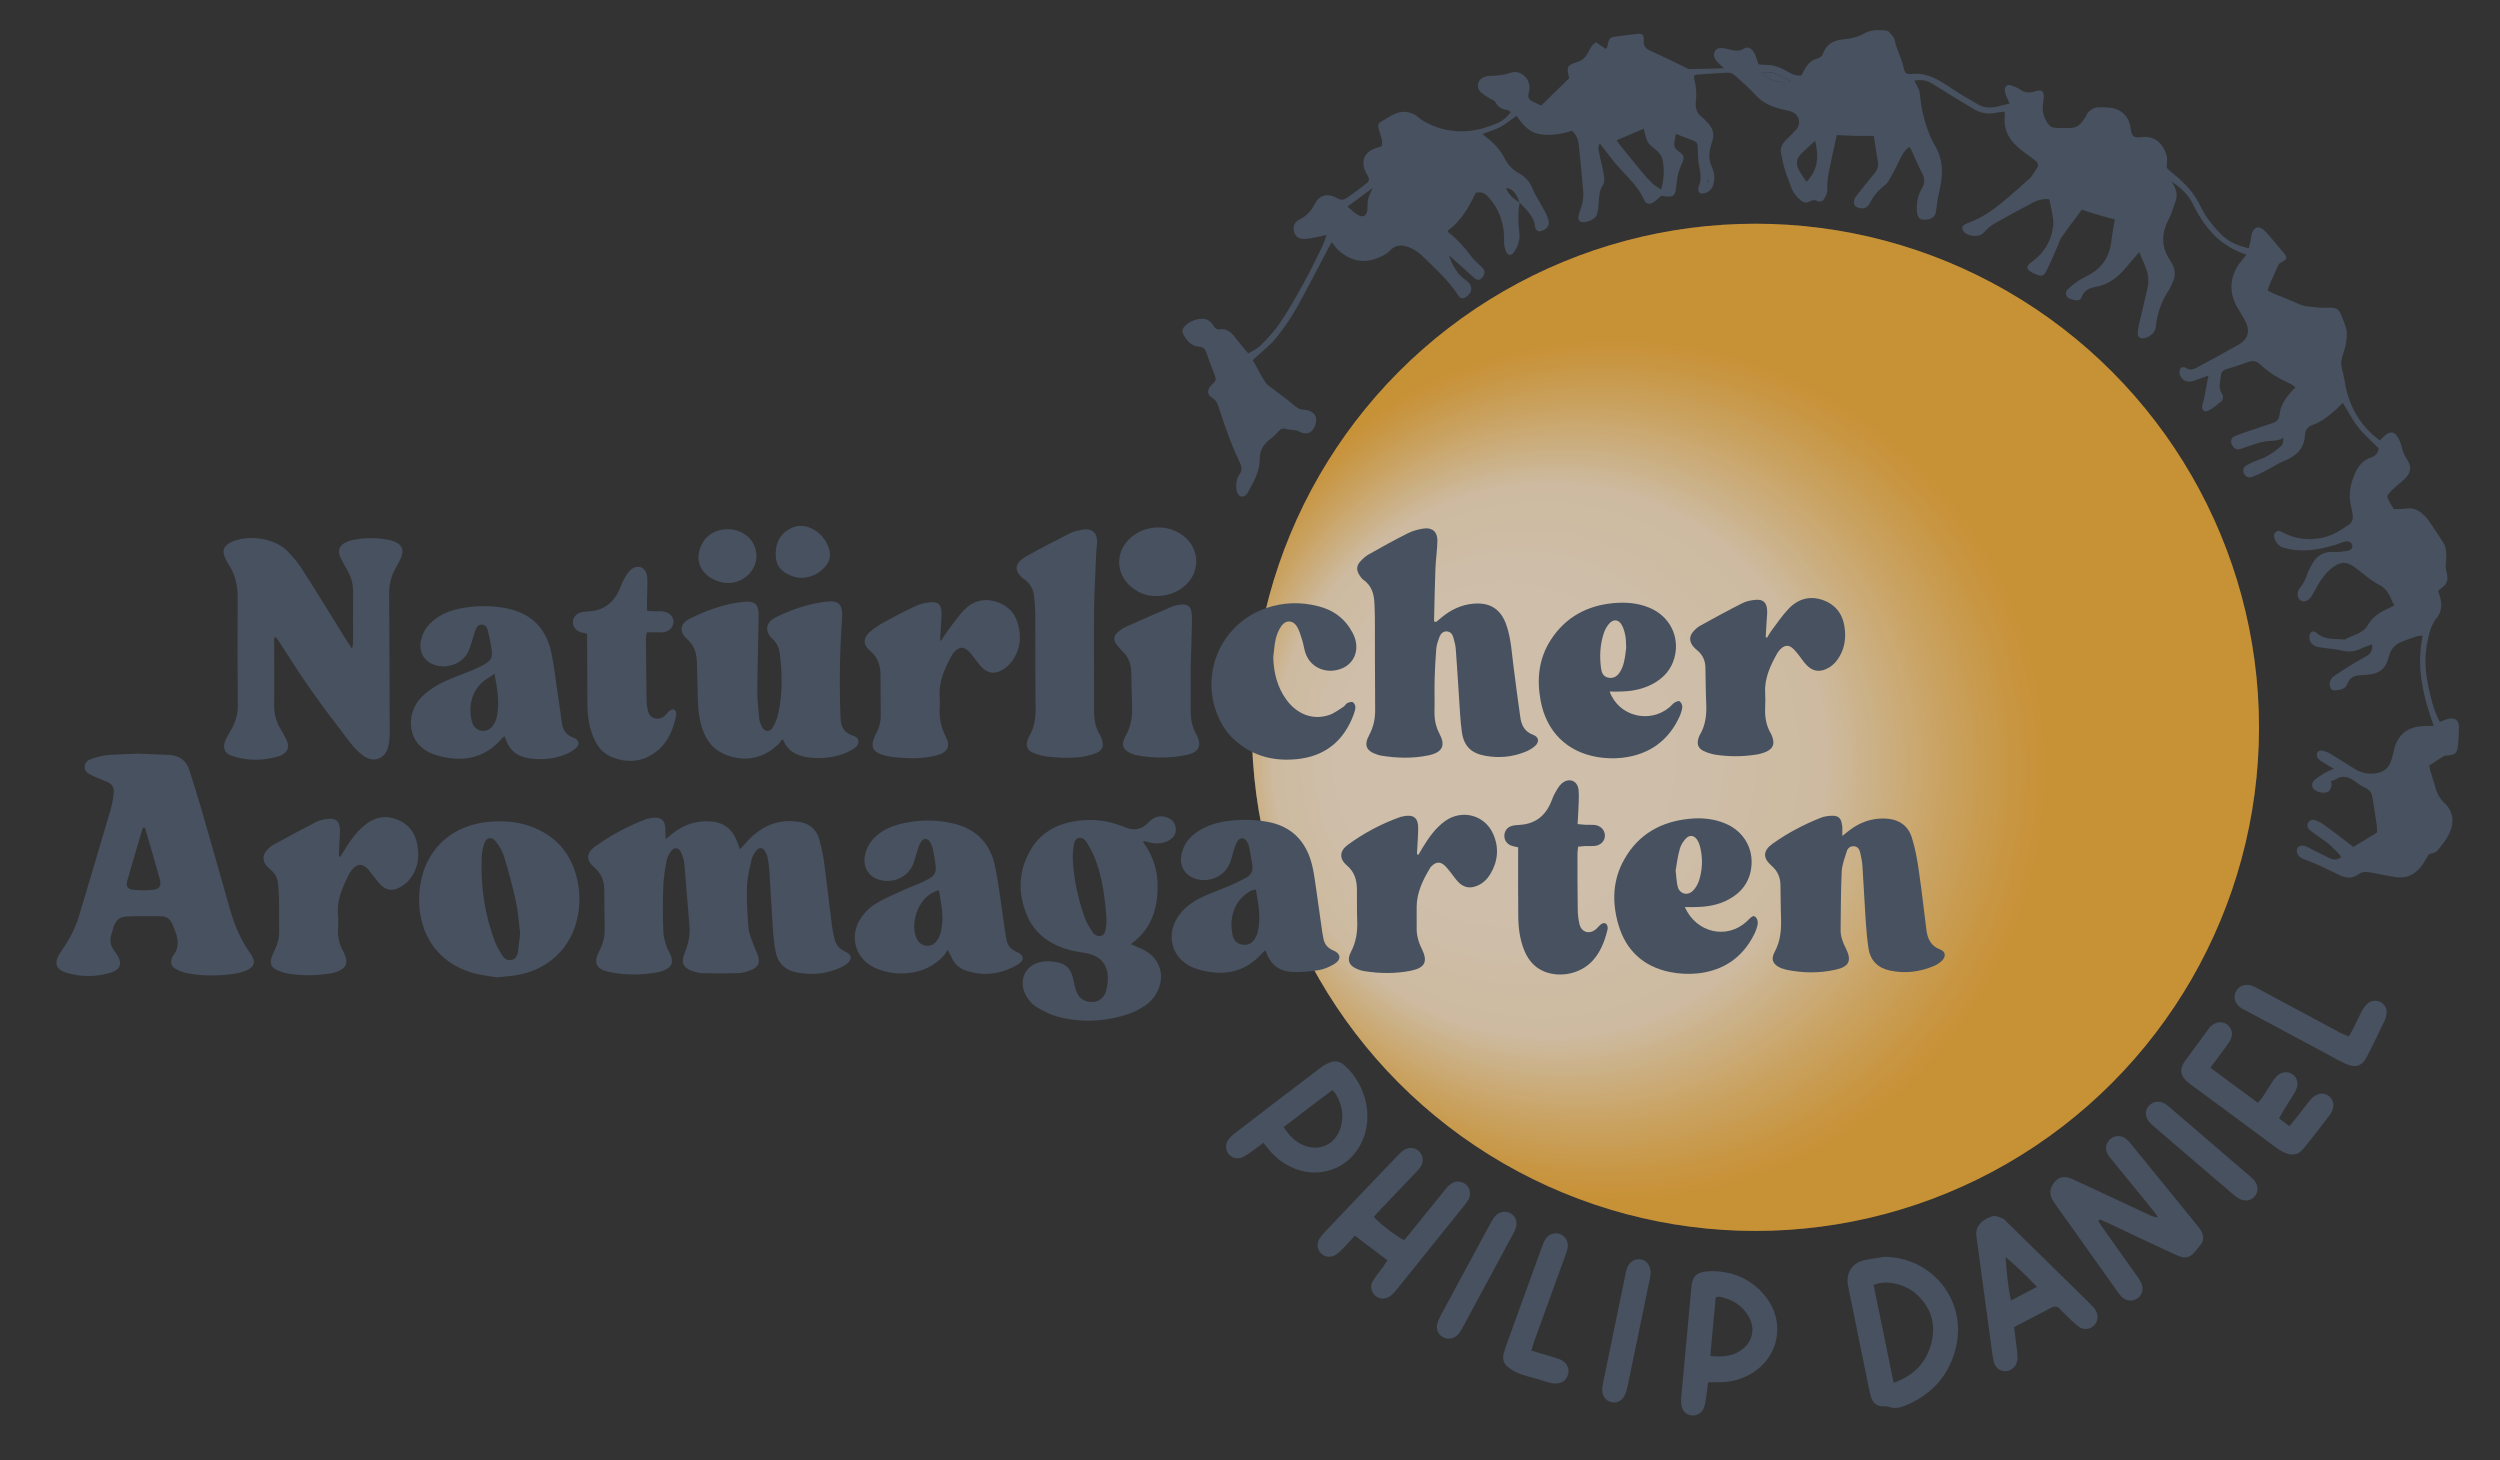
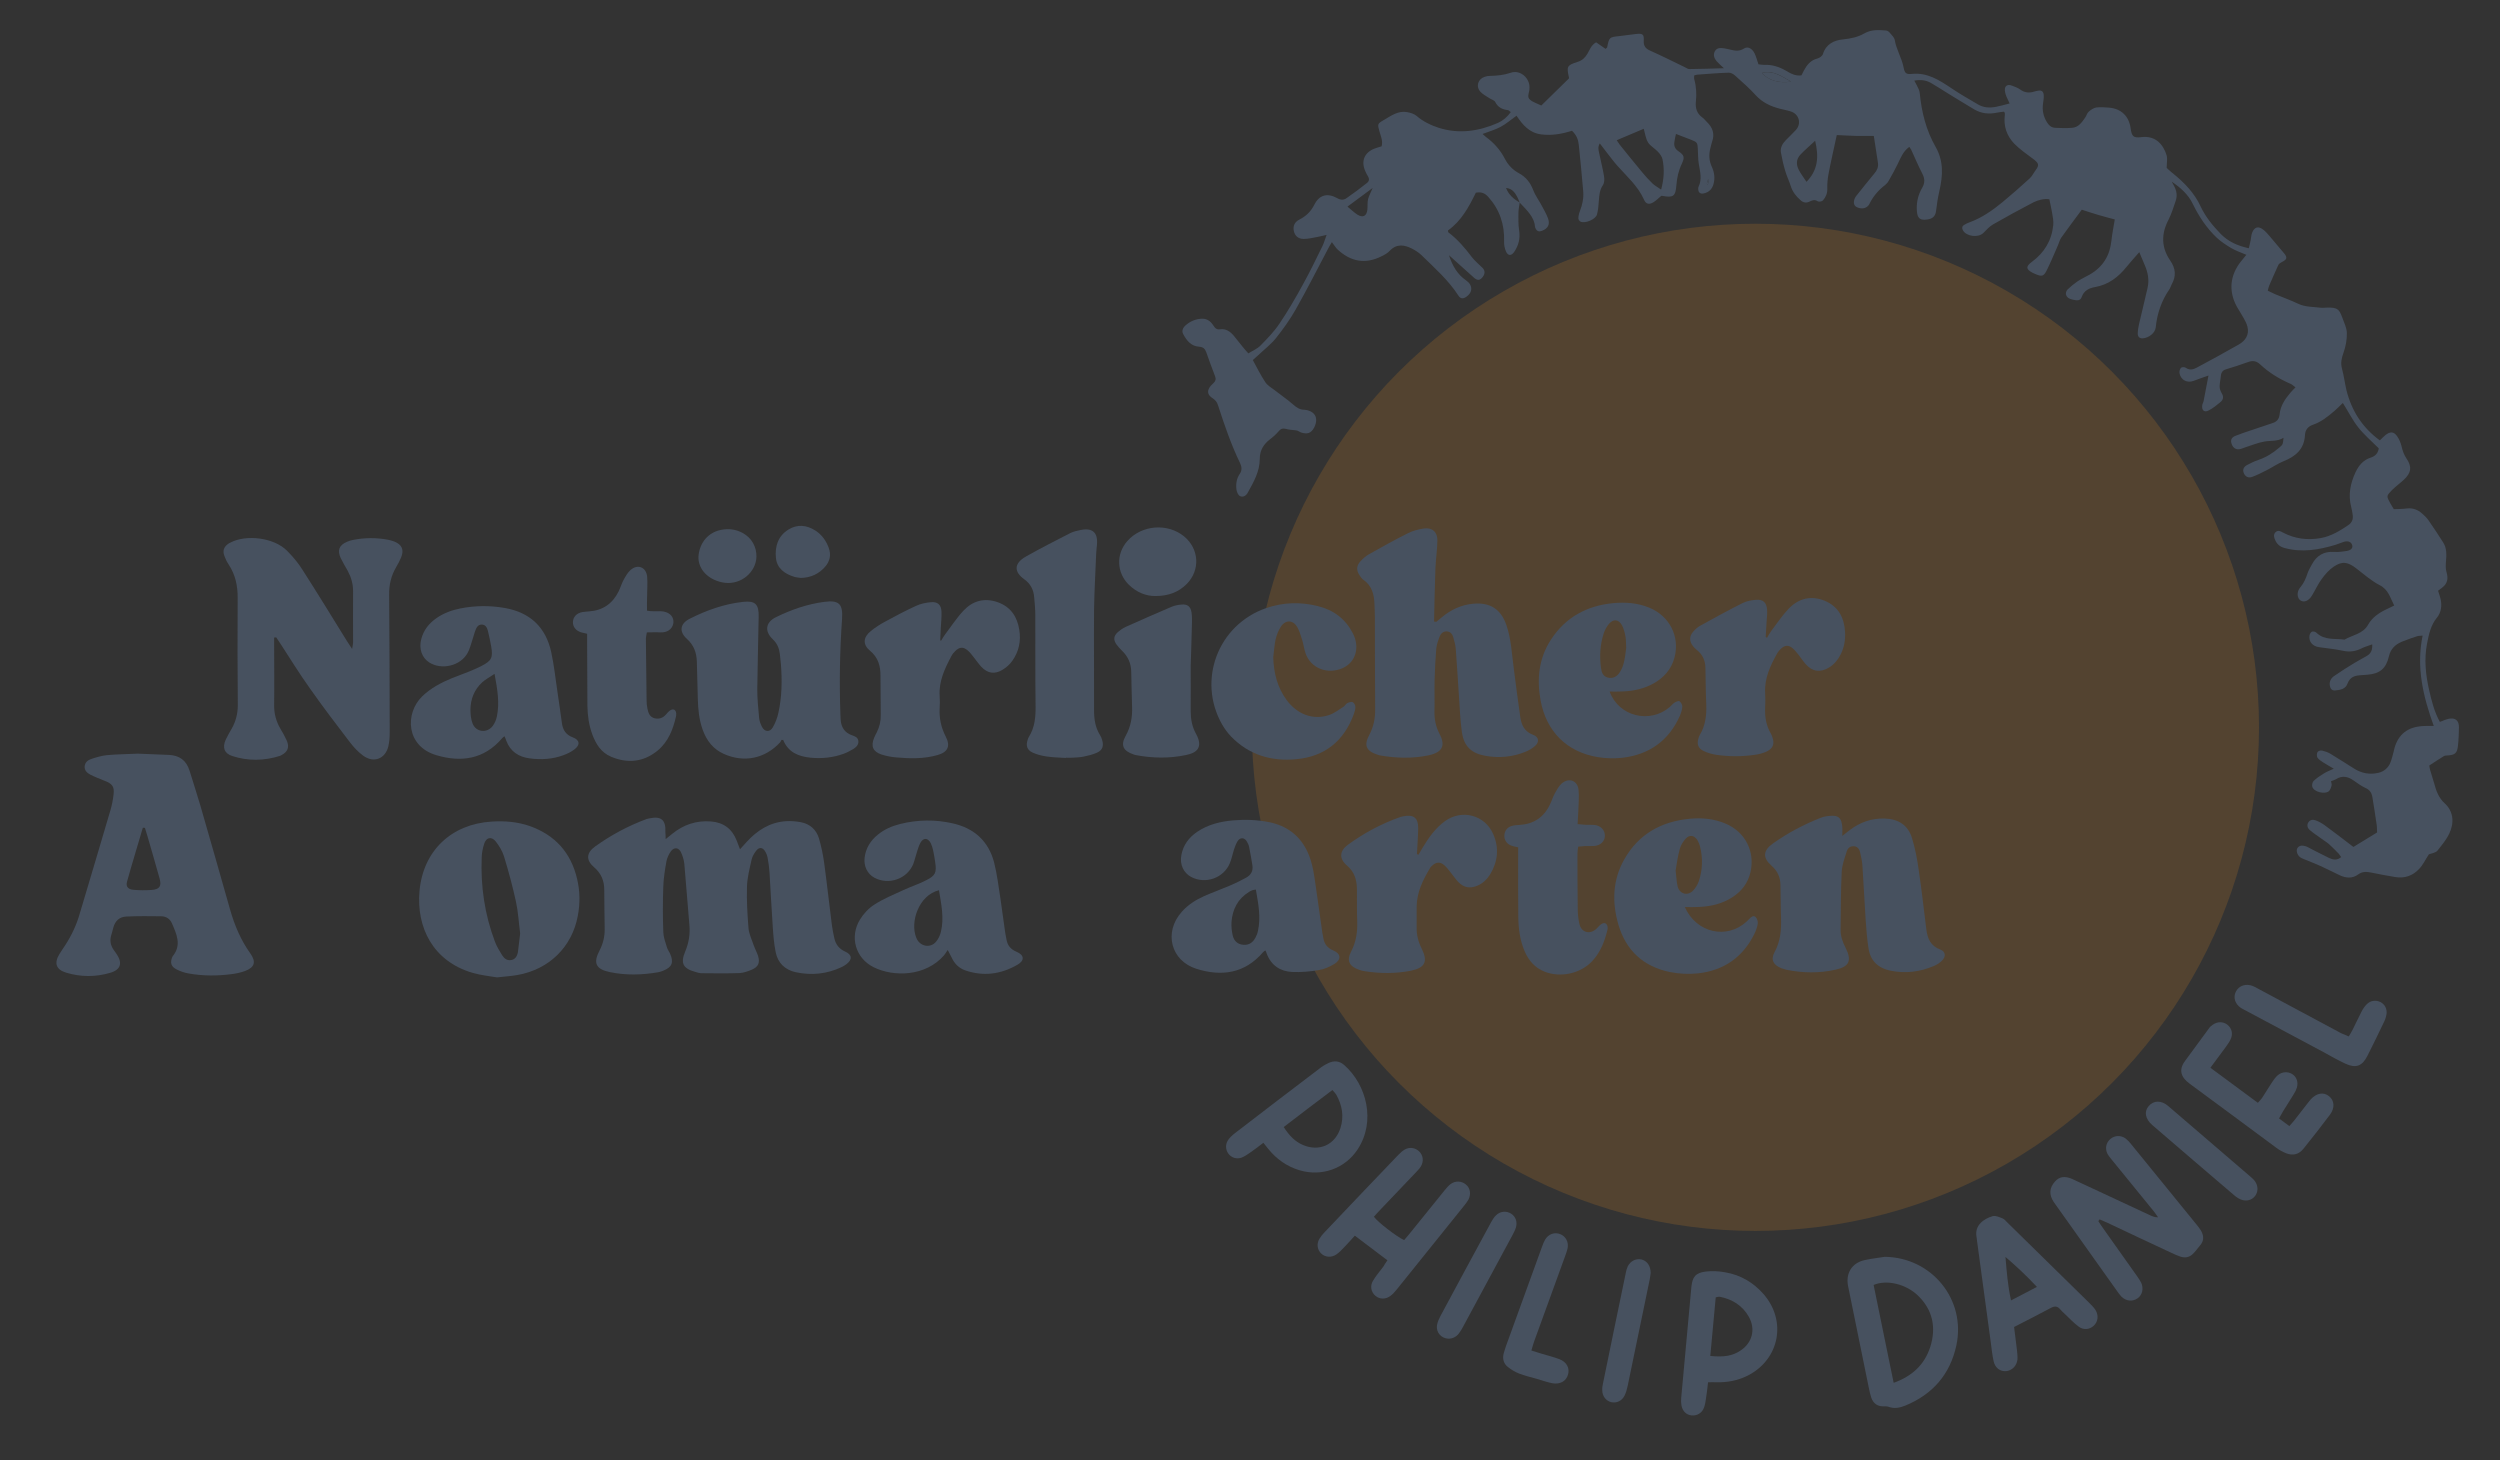
<svg xmlns="http://www.w3.org/2000/svg" version="1.0" id="Ebene_1" x="0px" y="0px" viewBox="0 0 1795.6 1048.9" style="enable-background:new 0 0 1795.6 1048.9;" xml:space="preserve">
  <rect x="0" y="0" width="1795.6" height="1048.9" fill="#333333" stroke="none" />
  <style type="text/css">
	.st0{opacity:0.88;}
	.st1{opacity:0.95;fill:url(#SVGID_1_);}
	.st2{opacity:0.25;fill:#C47D27;}
	.st3{fill:#47515F;}
</style>
  <g class="st0">
    <radialGradient id="SVGID_1_" cx="-3010.256" cy="389.696" r="361.662" fx="-2867.358" fy="458.428" gradientTransform="matrix(-0.951 0.309 -0.309 -0.951 -1558.535 1856.659)" gradientUnits="userSpaceOnUse">
      <stop offset="0.326" style="stop-color:#F6F6F6" />
      <stop offset="0.551" style="stop-color:#F4F0E4" />
      <stop offset="0.597" style="stop-color:#F3E5C7" />
      <stop offset="0.721" style="stop-color:#EFC87D" />
      <stop offset="0.81" style="stop-color:#EDB64F" />
      <stop offset="0.855" style="stop-color:#ECAF3D" />
    </radialGradient>
-     <circle class="st1" cx="1260.8" cy="522.4" r="361.7" />
    <circle class="st2" cx="1260.8" cy="522.4" r="361.7" />
  </g>
  <g>
    <g>
      <g>
        <g>
          <g>
            <path class="st3" d="M1091.5,145.5c-0.3,2.3-0.8,4.6-0.9,7c0,4.3-0.2,8.7,0.5,13c0.9,5.8-0.4,10.8-3.6,15.5       c-2,2.9-4.4,2.8-5.8-0.3c-1-2.2-1.5-4.9-1.4-7.3c0.4-12.2-3.2-22.9-11.4-32c-2.2-2.5-4.8-3.8-8.9-3       c-4.9,10.1-10.4,20.3-20,27.1c0.1,0.8,0.1,1.3,0.3,1.4c6.6,5,11.9,11.2,16.8,17.7c2.2,2.9,5.1,5.2,7.6,7.7c2,2,2,4.1,0.4,6.4       c-2.1,2.9-4,3-6.6,0.6c-5.6-5.1-11.3-10.1-17.8-16c2.6,7.9,6.1,13.8,12.3,18.1c5,3.4,4.9,8.7,0,11.9c-2.3,1.5-4.1,1.3-5.6-1.1       c-7.2-11.1-17-19.7-26.3-28.8c-1.9-1.9-4.3-3.4-6.7-4.7c-5.7-2.9-11.2-3.9-16.3,1.5c-1.6,1.7-3.8,2.9-5.9,3.9       c-11.9,6-22.3,3.6-31.5-4.9c-1.4-1.3-2.4-3.1-4.1-5.3c-1.4,2.3-2.1,3.5-2.7,4.7c-7.7,14.6-15.2,29.4-23.3,43.7       c-4.1,7.2-9,14.1-14.2,20.6c-3.7,4.6-8.6,8.3-12.9,12.4c-1.2,1.1-2.4,2.1-3.7,3.3c3.1,5.6,5.7,11,9,15.9       c1.5,2.3,4.2,3.9,6.5,5.6c4.4,3.5,9.1,6.6,13.3,10.3c2.4,2.1,4.8,3.9,8.1,3.9c0.7,0,1.5,0.2,2.2,0.3c3.9,1,6.2,3.3,6.4,6.5       c0.3,3.7-2.3,9-5.4,9.9c-1.6,0.5-3.5,0.2-5.2-0.3c-1.3-0.4-2.4-1.5-3.8-1.6c-2.5-0.3-5.1-0.4-7.6-1.1c-2.1-0.5-3.3-0.1-4.7,1.5       c-1.9,2.2-4,4.2-6.3,5.9c-4.7,3.6-7.5,7.9-7.5,14.3c0,9-4.5,16.7-8.7,24.3c-1.1,2-3.3,3.4-5.5,2.3c-1.3-0.6-2.2-2.8-2.5-4.4       c-0.6-4,0-8.1,2.3-11.5c1.8-2.6,1.5-5.1,0.3-7.7c-6.5-13.4-11.3-27.5-15.9-41.7c-0.7-2.2-1.9-3.7-3.9-5c-3.9-2.5-4.2-5.5-1.2-9       c0.6-0.7,1.3-1.3,1.9-1.9c1.5-1.4,1.9-2.8,1.1-4.9c-2.2-5.8-4.4-11.6-6.4-17.4c-0.9-2.5-2.3-3.6-5.2-3.8       c-5.7-0.4-8.9-4.5-11.3-9.1c-1.3-2.3-0.1-4.7,1.8-6.3c3.4-3,7.4-4.6,11.9-4.7c3.6-0.1,6.1,2,8,4.9c1.1,1.8,2.3,3.1,4.8,2.7       c4.2-0.6,7.3,1.6,9.9,4.7c2.2,2.7,4.3,5.4,6.5,8.1c1.1,1.4,2.3,2.7,3.9,4.5c3.2-2,6.5-3.3,8.8-5.7c4.8-4.9,9.7-9.9,13.5-15.6       c6.1-9,11.6-18.5,16.8-28c5-9,9.5-18.4,14.1-27.7c1.1-2.2,1.7-4.6,3-8.1c-2.9,0.6-4.5,1.1-6.2,1.4c-3.4,0.6-6.8,1.5-10.2,1.5       c-4,0-6.4-2.3-7.1-5.6c-0.8-3.4,0.4-6.5,3.8-8.2c4.9-2.5,8.4-5.8,10.9-10.8c3.6-7.1,9.4-8.6,16.4-4.7c2.4,1.4,4.6,1.5,6.6,0.1       c5.1-3.5,10-7.2,14.8-11c1.6-1.2,1.9-2.9,0.7-4.8c-0.9-1.4-1.6-2.9-2.2-4.4c-2.7-6.8-0.2-12.6,6.7-15.4       c1.7-0.7,3.4-1.1,5.3-1.7c1.1-3.8-0.5-7.1-1.5-10.6c-1.5-5.4-1.6-5.6,3.1-8.3c5.2-3,10.1-6.8,16.6-5.7c2.4,0.4,5.1,1.2,6.9,2.7       c4.7,4.1,10.4,6.8,16,8.6c14.5,4.6,28.7,2.5,42.4-3.5c3.6-1.6,6.7-4.2,9.3-7.8c-0.9-0.6-1.4-1.3-2-1.4c-4-0.5-7.2-1.9-9.2-5.9       c-0.6-1.2-2.6-1.7-4-2.6c-2.2-1.5-4.8-2.7-6.6-4.7c-3.5-3.9-1.8-9.2,3.2-10.8c1.2-0.4,2.5-0.6,3.7-0.6c5.1-0.1,10-0.6,15-2.3       c6.1-2.1,12.6,2.9,13.3,9.4c0.1,0.7,0,1.5,0,2.2c0,2.6-2.1,5.8,0.4,7.8c2.4,2,5.6,2.9,8.1,4.2c6.9-6.8,13.2-13,19.8-19.4       c0,0.1,0.1-0.2,0.1-0.6c-1.8-8.2-1.5-8.9,6.3-11.4c3.2-1,5.2-2.9,6.9-5.7c1.7-2.9,2.8-6.4,6.3-8.3c2.3,1.6,4.6,3.2,6.8,4.7       c0.6-0.6,1-0.8,1.1-1c1.5-7.4,1.5-7.4,8.9-8.2c4-0.4,7.9-1.1,11.9-1.5c4.7-0.5,5.8,0.2,5.5,4.8c-0.2,4,1.4,5.8,4.9,7.3       c8.3,3.7,16.4,7.8,24.5,11.7c1.1,0.5,2.3,1.5,3.5,1.4c7.8-0.1,15.5-0.3,24.7-0.6c-2.4-2.3-3.9-3.5-5.2-5c-1.7-2-2.7-4.4-1.4-7       c1.4-2.8,4.1-2.7,6.7-2.3c1.4,0.2,2.8,0.6,4.3,0.9c3.4,0.8,6.5,1.5,9.9-0.7c2.9-1.9,6-0.1,7.8,3.6c1.1,2.4,1.8,5.1,2.7,7.7       c1.5,0.1,2.7,0.4,4,0.4c5.6-0.3,10.7,1.3,15.6,4.1c3.4,2,6.9,4.1,11.3,3.4c0.6-1.2,1.1-2.3,1.7-3.4c2.2-4.1,4.9-7.5,9.8-8.7       c1.5-0.4,3.5-1.8,3.9-3.2c2.3-7.2,8-9.9,14.4-10.5c5.6-0.6,10.7-1.6,15.5-4.4c4.9-2.8,10.2-2.4,15.4-2c1,0.1,2.1,0.8,2.7,1.6       c1.4,1.7,3.3,3.4,3.6,5.3c1.1,6.8,5,12.7,6.3,19.5c0.8,4.1,1.7,5.2,5.8,4.8c11.3-1.2,19.8,4.4,28.5,10.2       c6.1,4.2,12.6,7.8,19,11.6c4.1,2.5,8.6,2.7,13.2,1.8c3-0.6,5.9-1.4,9.7-2.4c-1.1-2.6-2.3-4.6-2.9-6.7c-0.5-1.6-0.8-3.7-0.2-5       c1.1-2.1,3.4-1.7,5.3-0.9c1.8,0.7,3.8,1.4,5.4,2.6c3.3,2.4,6.6,2.6,10.3,1.4c0.9-0.3,1.8-0.4,2.7-0.6c2.6-0.5,3.8,0.9,3.9,3.3       c0.1,2-0.2,4-0.5,5.9c-0.7,4.9,0.2,9.3,2.8,13.5c1.5,2.4,3.3,3.9,6,4c4,0.2,8,0.3,12,0c4.7-0.3,7.1-4,9.5-7.4       c0.9-1.3,1.3-3.2,2.5-4.2c1.5-1.3,3.5-2.7,5.4-3c3-0.4,6.2-0.1,9.2,0.1c8.7,0.7,14.3,6.1,15.5,14.8c0.8,5.8,1.9,7.1,7.6,6.4       c10.7-1.4,16,5.8,18.2,12.9c0.8,2.6,0.1,5.6,0.1,9.2c1.2,1,2.8,2.7,4.7,4.1c8.1,6.6,15.2,13.9,19.7,23.6       c3.5,7.5,8.7,13.8,14.4,19.7c5.4,5.5,12,8.5,20.2,10.3c0.5-2.1,0.9-3.9,1.3-5.7c0.4-1.9,0.4-4,1.2-5.8c1.7-3.9,4.4-4.5,7.8-1.9       c1.6,1.2,2.9,2.7,4.2,4.2c3.7,4.3,7.3,8.6,10.9,12.9c2.4,2.9,2,4.4-1.5,6.1c-1,0.5-2.3,1.3-2.7,2.2c-2.3,4.9-4.4,9.9-6.6,14.9       c-0.4,1-0.6,2-1,3.6c1.8,0.9,3.6,1.7,5.3,2.5c5.5,2.3,11.2,4.3,16.6,6.9c5.1,2.4,10.6,2.1,16,2.8c1.8,0.2,3.6-0.1,5.4-0.1       c6.4,0,8,1,10.1,6.9c1.3,3.7,3.3,7.5,3.4,11.3c0.1,4.8-0.8,9.8-2.4,14.2c-1.4,3.9-2.2,7.4-1.1,11.5c1.4,5.1,2,10.3,3.2,15.4       c3.7,14.8,11.4,26.9,24,36.1c1.6-1.5,2.7-2.8,4.1-3.9c3.4-2.6,5.9-2.5,8.3,0.9c1.5,2.1,2.6,4.8,3.2,7.3c0.7,3,1.6,5.8,3.4,8.5       c4.2,6,3.6,10.5-1.7,15.4c-2.8,2.6-5.9,4.8-8.6,7.5c-4.1,4.2-4,4.3-1.3,9.3c0.8,1.4,1.6,2.8,2.6,4.4c3.2-0.1,6.3-0.1,9.3-0.5       c4.3-0.5,7.9,0.8,11,3.6c1.6,1.4,3.3,3,4.5,4.7c3.7,5.4,7.4,10.8,10.8,16.3c2.5,4,2.3,8.6,1.9,13.2c-0.2,2.6-0.4,5.5,0.4,8       c1.4,4.6,0.6,8.2-3.2,11.1c-1,0.8-2,1.5-2.9,2.2c0.7,2.4,1.4,4,1.8,5.8c1.1,4.9,0.5,9.7-2.6,13.5c-4.5,5.5-5.8,12-7.1,18.6       c-2.2,11.2-1,22.5,1.5,33.5c1.8,7.8,3.7,15.5,7.7,22.8c2.1-0.8,4.1-1.7,6.1-2.2c5-1.1,7.7,1.1,7.6,6.2       c-0.1,4.4-0.2,8.7-0.7,13.1c-0.6,5.5-2.2,6.7-7.7,7c-0.9,0-1.8,0.1-2.5,0.5c-3.3,2-6.5,4.2-10.4,6.7c0.1,0.5,0.2,1.9,0.6,3.2       c0.9,3.3,2.1,6.6,3,9.9c1.4,5.3,3.2,10.2,7.5,14.1c3.8,3.4,5.8,8.2,5.5,13.2c-0.4,8.3-5.8,14.5-10.6,20.6       c-1.4,1.8-4.8,2.2-6.3,2.8c-2.6,4-4.3,7.7-7,10.5c-4.6,4.9-10.5,7-17.3,5.8c-5.7-1-11.4-2-17.1-3.2c-3.4-0.7-6.4-0.8-9.3,1.3       c-4.3,3.2-8.9,2.7-13.4,0.6c-4.6-2.2-9.1-4.5-13.7-6.6c-3.5-1.6-7-2.9-10.6-4.4c-1.3-0.6-2.7-1-3.9-1.8       c-2.2-1.5-3.3-4.9-2.1-6.7c1.5-2.2,3.8-1.9,5.9-1.3c1.4,0.4,2.6,1.3,3.9,1.9c4.4,2.2,8.7,4.5,13.1,6.6c2.7,1.2,5.6,1.8,8.5-0.7       c-0.6-0.8-1.1-1.7-1.7-2.4c-2.3-2.3-4.5-4.7-7-6.9c-1.9-1.6-4.1-2.9-6.1-4.4c-2.6-1.9-5.4-3.7-7.8-5.8c-1.6-1.4-2.2-3.4-1-5.4       c1.3-2.1,3.5-2.2,5.3-1.5c2.3,0.9,4.6,2.1,6.6,3.6c6.9,5,13.6,10.3,20.5,15.5c5.6-3.4,11.1-6.8,17-10.4c-0.1-1.6,0-3.6-0.3-5.6       c-0.9-6.5-2-12.9-3-19.4c-0.5-3.3-1.8-5.6-5.1-7c-3.1-1.4-5.9-3.6-8.7-5.5c-3.9-2.7-7.9-3.5-12.2-0.9c-1.1,0.7-2.3,1-3.8,1.6       c0.2,1.1,0.7,2.2,0.4,3.1c-0.4,1.5-0.9,3.2-2,4.1c-2.9,2.4-10.6,0.5-11.8-3.1c-0.4-1.2,0-3.4,0.9-4.3c2.2-2.1,4.8-3.8,7.4-5.4       c1.9-1.2,4.1-2,7.1-3.4c-3.1-1.8-5.4-3.1-7.6-4.5c-1.5-1-3.1-2-4.1-3.4c-0.6-1-0.6-2.9,0-4c0.4-0.8,2.2-1.4,3.3-1.1       c2.1,0.5,4.2,1.2,6,2.3c5.8,3.5,11.4,7.1,17.1,10.7c5.3,3.3,11.1,4.4,17.2,3c4.1-0.9,7.2-3.5,8.8-7.5c1-2.5,1.6-5.2,2.3-7.8       c0.4-1.4,0.6-2.9,1.1-4.2c3.5-9.6,10.5-14.1,22.1-14.2c1.6,0,3.2,0,5.6,0c-7.6-21.1-12.7-42.2-8-64.9c-1.8,0.2-3,0.1-4.1,0.5       c-3.6,1.2-7.2,2.4-10.8,3.9c-4.8,2-8.1,5.2-9.3,10.5c-2.1,8.8-6.5,12.5-15.5,13.2c-1.8,0.2-3.6,0.3-5.4,0.4       c-4.1,0.3-7.2,1.6-8.8,5.9c-1.4,4-5.3,4.7-9,5c-2.4,0.2-3.5-1.5-3.8-3.8c-0.3-2.9,1-5.1,3.2-6.6c4.7-3.3,9.7-6.4,14.6-9.4       c2.9-1.8,6.1-3.3,9-5.1c2.6-1.6,4-4,3.7-8.2c-3,1.1-5.6,1.8-7.9,3c-4.1,2-8.1,2.6-12.6,1.7c-5.8-1.3-11.8-1.8-17.8-2.7       c-4.5-0.7-7.3-3.8-6.8-8.1c0.1-1.1,0.9-2.6,1.8-3c0.8-0.4,2.6,0,3.3,0.8c5.8,5.6,13.2,3.9,20.1,4.9c5.8-3.4,13.2-4,17-10.8       c2.8-5,7.5-8.3,12.7-10.8c1.8-0.8,3.6-1.7,6-2.9c-2.9-5.5-4-11.3-10.4-14.6c-6-3.1-11.3-7.8-16.8-12c-6-4.7-10.1-5.5-16.3-1.3       c-3.4,2.3-6.2,5.6-8.6,8.9c-2.7,3.6-4.5,7.8-6.9,11.7c-2.4,4-5.7,5.4-8.4,3.6c-2.4-1.6-2.8-6.2-0.1-9.3c2.6-3,4-6.4,5.2-10       c0.7-2.2,2-4.3,3.1-6.4c3.4-6.4,8.5-9.6,16-9.1c3,0.2,6.2-0.2,9.2-0.7c3.2-0.6,4.4-2.2,3.8-4.2c-0.7-2.3-2.8-3.2-5.8-2.4       c-2.1,0.6-4.1,1.6-6.2,2.2c-12,3.6-24,5.7-36.5,2.3c-3.3-0.9-5.5-2.7-6.8-5.7c-0.8-1.9-1.5-3.8,0.2-5.6       c1.8-1.8,3.6-0.8,5.4,0.2c8.5,4.5,17.6,5.6,26.9,4c7.5-1.3,13.9-5.2,20.1-9.4c2.5-1.7,3.5-4.1,3.1-7.1c-0.3-2-0.6-4-1.1-5.9       c-2.3-8.7-0.6-16.9,3.1-24.9c2.3-4.9,5.6-8.9,11.1-10.6c3.5-1.1,5.2-3.6,5.6-6.6c-5.2-5.2-10.5-9.7-14.7-15       c-4.2-5.3-7.3-11.6-11.1-17.6c-2.2,2.1-4.1,4.1-6.1,5.8c-4.7,4-9.5,7.9-15.5,9.9c-3.4,1.2-5.4,3.6-5.6,7.3       c-0.5,10.2-6.7,15.4-15.5,18.9c-4.2,1.7-8,4.4-12,6.4c-3.4,1.7-6.8,3.5-10.4,4.8c-2.7,1-4.8-0.1-5.9-2.4c-1.1-2.3-0.6-4.5,2-6       c2.7-1.5,5.5-2.8,8.4-3.8c5.6-1.9,10.5-5,14.9-8.8c2.7-2.2,2.6-2.3,3.1-7.1c-4.4,2.8-9.1,1.9-13.6,2.7       c-4.9,0.8-9.7,2.9-14.5,4.4c-1.5,0.5-3.1,1.3-4.7,1.2c-2.6-0.2-4.1-2.2-4.7-4.6c-0.7-2.6,0.8-4.3,3-5.1c3.7-1.5,7.5-2.7,11.3-4       c5.2-1.8,10.3-3.4,15.5-5.2c3-1,4.6-3,4.9-6.4c0.6-6,3.9-10.8,7.7-15.3c1-1.2,2.2-2.4,3.7-3.9c-1.3-0.9-2.3-2-3.5-2.5       c-8.1-3.5-15.5-8-21.9-14c-2.8-2.6-5.4-2.9-8.9-1.6c-5.1,1.9-10.3,3.5-15.5,5.1c-2.4,0.7-3.6,2.2-3.8,4.7       c-0.2,2.5-0.9,5-0.9,7.6c0,1.7,0.6,3.5,1.5,4.9c1.5,2.5,1.2,4.6-0.8,6.3c-2.6,2.2-5.4,4.4-8.4,6c-3.2,1.8-5.3,0.1-4.8-3.6       c0.1-1.1,0.8-2,1-3.1c1.1-5.6,2.2-11.3,3.5-18.3c-4.4,1.6-7.5,2.6-10.6,3.8c-4.6,1.8-9.2-0.4-10.2-5.4c-0.3-1.2,0.2-2.9,1-3.9       c0.5-0.6,2.6-0.7,3.4-0.1c2.7,1.9,5.2,1.4,7.7,0.1c10.2-5.5,20.4-11,30.5-16.8c4.7-2.7,7.6-6.9,6.2-12.7       c-0.5-2.1-1.5-4.1-2.6-6c-1.6-2.9-3.4-5.6-5-8.4c-6.1-11.1-5-22.6,2.9-32.5c1.2-1.5,2.5-3,3.9-4.8c-4-1.7-7.6-2.9-10.8-4.8       c-3.7-2.2-7.4-4.6-10.5-7.5c-7.3-6.9-12.8-15.3-17.2-24.3c-3.3-6.8-8.8-11.7-15.1-15.9c0.6,1,1.2,2.1,1.7,3.1       c1.8,3.3,2.4,6.9,1.2,10.5c-1.6,4.6-3,9.4-5.2,13.7c-5.4,10.2-5.2,20,1.2,29.3c4,5.8,4.4,11.3,1,17.3c-0.6,1.1-0.9,2.4-1.6,3.4       c-5.7,8.3-8.8,17.4-9.8,27.4c-0.4,4-5.1,7.5-9.2,7.8c-2.3,0.2-3.6-1.1-3.7-3.1c0-2.5,0.4-5,1-7.5c2-8.7,4.2-17.3,6.1-25.9       c1.2-5.5,0.2-10.8-2-15.9c-1.3-3-2.5-6-4-9.5c-3.2,3.7-6.3,7-9.1,10.5c-6,7.5-13.1,12.9-22.8,14.6c-4.1,0.7-7.9,2.5-9.5,7.2       c-0.9,2.6-3.3,2.5-5.5,2c-2.5-0.5-5.2-1.2-5.8-4.1c-0.2-1,0.4-2.6,1.2-3.4c2.2-2.1,4.6-4.1,7.1-5.8c2.7-1.8,5.7-3.2,8.6-4.8       c9.6-5.4,14.7-13.7,15.8-24.6c0.5-4.8,1.5-9.6,2.4-15.1c-3.5-0.9-7.6-2-11.7-3.2c-4.2-1.2-8.3-2.6-12-3.8       c-5.1,6.9-10,13.4-14.7,20c-1.1,1.6-1.6,3.6-2.4,5.5c-2.6,6-5.1,12-8,17.9c-2.3,4.6-3.6,4.8-8.3,2.8c-0.7-0.3-1.3-0.6-2-0.9       c-4.8-2.6-4.9-4.5-0.5-7.8c9-6.6,14.3-15.4,15.4-26.5c0.3-3-0.4-6.1-0.9-9.1c-0.5-3-1.2-6-1.9-9.4c-4-0.5-7.9,0.5-11.4,2.2       c-9.8,5.1-19.5,10.4-29.1,15.9c-2.6,1.5-4.7,3.9-6.9,6.1c-3.6,3.6-12.2,2.6-14.7-1.9c-0.8-1.5-0.7-2.9,0.8-3.8       c1.2-0.8,2.5-1.4,3.9-1.9c8.8-3.2,16.4-8.5,23.6-14.4c6.7-5.6,13.3-11.3,19.7-17.2c1.8-1.7,2.9-4.1,4.4-6.1       c2.7-3.6,1.9-5-2-7.9c-4.6-3.5-9.5-6.8-13.5-10.9c-5.4-5.6-7.8-12.6-6.8-20.5c0.1-0.5,0-1.1,0-1.6c0-0.2-0.2-0.3-0.7-0.9       c-1.4,0.2-3.2,0.3-4.9,0.7c-5.7,1.2-11.2,0.7-16.3-2.3c-6.4-3.8-12.7-7.7-19.1-11.6c-4-2.5-8-5.1-12-7.4       c-3.6-2.1-7.5-2.5-12-1.7c0.7,1.3,1.3,2.4,1.8,3.4c0.8,1.8,2,3.6,2.1,5.5c1.3,13.7,4.6,26.8,11.4,38.7       c5.9,10.3,5.2,20.8,2.7,31.7c-1.1,4.7-1.8,9.6-2.4,14.4c-0.5,4-2.8,6-8,6.2c-3.6,0.2-5.3-1.4-5.7-5.7c-0.6-6.2,0.7-12,3.8-17.3       c2.1-3.6,1.8-6.7,0-10.2c-2.9-5.6-5.4-11.5-8-17.2c-0.3-0.6-0.8-1.1-1.3-1.9c-4.3,3.1-6,7.4-8,11.6c-2.1,4.4-4.5,8.7-6.9,12.9       c-0.6,1.1-1.5,2.1-2.5,2.9c-4.8,3.7-8.7,8.2-11.3,13.7c-0.5,1-1.6,2-2.7,2.5c-2.2,1.2-6.3,0.3-7.6-1.3c-1.3-1.6-1-4.7,0.9-7.1       c4.3-5.4,8.6-10.8,13-16.1c1.9-2.2,3-4.6,2.6-7.5c-1-6.4-2-12.9-3-19.5c-4.3,0-8.6,0.1-12.9,0c-4.4-0.1-8.7-0.4-13.7-0.6       c-0.4,1.8-0.8,3.7-1.2,5.5c-1.6,7.6-3.4,15.2-4.8,22.9c-0.6,3.3-0.9,6.8-0.8,10.1c0.1,3.4-1.1,6.1-3.1,8.4       c-0.7,0.8-2.9,1.2-3.7,0.7c-2.3-1.5-4-0.8-6,0.2c-2.4,1.2-4.6,0.7-6.5-1.1c-3.2-2.8-5.7-6-7-10.2c-1.1-3.6-2.9-7.1-3.9-10.7       c-1.3-4.3-2.3-8.7-3.1-13.2c-0.6-3.4,1-6.4,3.4-8.8c2.4-2.5,4.9-4.8,7.3-7.4c4.2-4.5,2.4-11.4-3.5-13.3c-2.6-0.9-5.3-1.3-7.9-2       c-6.6-1.7-12.5-4.4-17.3-9.6c-4.6-5.1-9.8-9.6-14.9-14.2c-1.2-1.1-3.1-2.2-4.7-2.1c-7.4,0.2-14.8,0.9-22.3,1.4       c-0.7,0-1.4,0.3-2.4,0.6c0,0.9-0.2,1.8,0,2.6c1.5,5.3,1.8,10.7,1.2,16.2c-0.5,4.6,0.7,8.6,4.8,11.5c1.2,0.8,2,2.1,3.1,3.1       c4.2,4,5.8,8.6,3.7,14.3c-0.5,1.4-0.7,2.8-1.1,4.2c-1.3,4.7-1.1,9.3,1,13.8c1.8,3.9,2.3,8,1.2,12.2c-1,3.7-3.3,6-7,6.8       c-2.8,0.6-4.1-0.8-4-3.6c0-0.4,0-0.8,0.2-1.1c2.7-5.5,1.1-11,0.2-16.5c-0.6-3.6-0.5-7.2-0.7-10.8c-0.2-4.4-0.5-4.8-4.5-6.4       c-3.5-1.3-7.1-2.7-11.2-4.3c-0.5,2.2-0.9,3.9-1.1,5.6c-0.5,2.9,0.3,5.1,3,6.9c4.1,2.8,4.4,4.3,2.4,8.7c-2.4,5-3.6,10.2-4,15.7       c-0.6,7.9-2.2,9-10,7.6c-0.3-0.1-0.7,0-0.9,0c-1.9,1.6-3.6,3.3-5.5,4.5c-3.1,1.9-5.4,1.5-6.8-1.7c-4.4-9.9-12.4-16.8-19.4-24.7       c-2.5-2.8-4.7-5.9-7.1-8.9c-1.6-2.1-3.3-4.2-5.3-6.9c-1.6,2.7-0.9,4.8-0.5,6.8c1.1,5.5,2.6,11,3.5,16.5c0.4,2.2,0.4,5-0.8,6.7       c-2.4,3.6-2.6,7.4-2.9,11.4c-0.2,3.2-0.5,6.5-1.3,9.6c-1,3.6-8.5,6.7-11.8,5.2c-0.8-0.4-1.7-1.6-1.6-2.5       c0.1-1.8,0.5-3.6,1.2-5.3c1.7-4.5,2.7-9.1,2.3-13.9c-1-11.2-2-22.4-3.2-33.6c-0.4-3.7-1.7-7-4.9-10c-7.1,2.3-14.5,3.6-22.2,2.6       c-8.4-1.1-13.3-6.9-17.6-13.4c-4.1,2.9-7.5,5.9-11.4,8c-3.9,2.1-8.3,3.3-13,5.1c1.1,1,1.8,1.7,2.6,2.3       c5.7,4.2,10.2,9.3,13.4,15.5c2.3,4.5,5.7,8,10.1,10.4c5,2.7,8.3,6.8,10.3,12.2c1.3,3.5,3.7,6.7,5.5,10       c1.8,3.4,3.8,6.7,5.1,10.2c1.6,4.4,0,7.3-4.4,9c-2.1,0.8-3.5,0.3-4.5-1.7c-0.2-0.5-0.5-1-0.5-1.5       C1102.1,156.1,1096.6,150.9,1091.5,145.5c-2.7-7.1-5.3-10.1-9.8-10.5C1083.6,140,1087.3,143,1091.5,145.5z M1193.1,136.2       c2.1-7.8,2.4-14.8,1-21.7c-0.4-2-1.8-3.9-3.3-5.5c-2.2-2.4-5.4-4-7.1-6.7c-1.7-2.8-2.1-6.3-3.1-9.8c-6.4,2.7-12.7,5.4-19.4,8.2       c0.9,1.3,1.5,2.4,2.3,3.4c5.2,6.5,10.5,13,15.8,19.4c2.4,2.9,5,5.8,7.7,8.4C1188.7,133.5,1190.8,134.5,1193.1,136.2z        M1297.5,130.6c8.2-8.4,9-17.9,6.2-29.5c-4,3.8-7.5,6.7-10.5,9.9c-3.2,3.3-3.2,7.3-1.2,11.1       C1293.6,125.1,1295.7,127.9,1297.5,130.6z M985.9,135c-6.3,4.7-12,8.9-18.1,13.4c2.5,2,4.7,4.2,7.2,5.8c3.9,2.4,6.6,1,7.1-3.6       c0.3-2.5-0.1-5.1,0.5-7.6C983.3,140.5,984.6,138.1,985.9,135z M1286.4,58.6c-7.1-4-12.9-8.4-21-6.2       C1270,57.6,1277.9,60.1,1286.4,58.6z M1225.9,132.2c0.3,0.1,0.5,0.1,0.8,0.2c0.2-1.1,0.5-2.2,0.7-3.3c-0.2,0-0.4-0.1-0.7-0.1       C1226.4,130,1226.1,131.1,1225.9,132.2z" />
          </g>
        </g>
        <g>
          <path class="st3" d="M478.1,602.7c2-1.6,3.4-2.7,4.7-3.8c8.1-6.6,17.3-9.7,27.8-8.9c9.1,0.7,15.2,5.3,18.5,13.7      c0.7,1.8,1.4,3.7,2.4,6.3c1.8-2,3.2-3.5,4.6-5.1c7.7-8.5,16.9-14.4,28.6-15.1c3.6-0.2,7.3,0.1,10.8,0.8      c6.4,1.3,10.8,5.4,12.7,11.5c1.7,5.9,3,12,3.8,18.1c2,14.7,3.6,29.5,5.5,44.3c0.4,3.2,1.1,6.4,1.8,9.6c1,4.3,3.4,7.4,7.6,9.3      c5.2,2.3,5.5,5.8,0.9,9.2c-1,0.8-2.1,1.4-3.3,2c-10.6,5-21.6,6.1-32.9,3.7c-7.8-1.7-13-6.7-14.5-14.5c-1.2-6-1.7-12.2-2.1-18.4      c-0.9-12.9-1.5-25.7-2.3-38.6c-0.2-3.4-0.7-6.9-1.3-10.3c-0.3-1.8-0.9-3.5-1.9-5.1c-1.7-2.8-4.2-3.1-6.2-0.6      c-1.5,1.9-3,4.3-3.5,6.7c-1.4,6.4-3.1,12.8-3.3,19.3c-0.3,9.9,0.3,20,1.1,29.9c0.4,4.2,2.4,8.3,3.8,12.4c0.9,2.6,2.3,5,3.1,7.6      c1.4,4.8,0.2,7.7-4.4,9.7c-2.8,1.2-5.9,2.3-8.9,2.5c-9.1,0.3-18.1,0.2-27.2,0.1c-1.6,0-3.2-0.5-4.8-1      c-8.6-2.4-10.6-6.2-7.1-14.5c2.7-6.4,3.7-12.8,3-19.7c-1.3-14.5-2.3-29-3.6-43.4c-0.3-2.8-1.2-5.7-2.4-8.3      c-1.7-3.5-5-3.8-7.3-0.6c-1.4,2-2.6,4.5-3.1,6.9c-1.1,6.1-2.1,12.2-2.3,18.3c-0.4,10.9-0.4,21.8,0,32.7c0.1,3.7,1.5,7.4,2.6,11      c0.4,1.5,1.5,2.9,2.2,4.4c2.9,6.4,1.5,9.9-4.9,12.4c-1.2,0.5-2.4,0.9-3.6,1.1c-11.6,2-23.2,2.3-34.7-0.1      c-10.1-2.1-12.1-6.5-7.4-15.5c2.6-5,3.8-10.1,3.7-15.7c-0.2-9.3-0.2-18.5-0.3-27.8c0-6.5-2.1-11.8-7.3-16.3      c-5.9-5-5.7-10.3,0.7-14.9c11.4-8.2,23.7-14.8,36.9-19.7c0.5-0.2,1.1-0.3,1.6-0.4c8.9-2,12.4,0.8,12,9.8      C478,599.2,478.1,600.6,478.1,602.7z" />
        </g>
        <g>
          <path class="st3" d="M196.9,457.9c0,1.8,0,3.5,0,5.3c0,14.4,0.2,28.7,0,43.1c-0.1,6.2,1.4,11.8,4.5,17.1      c1.7,2.8,3.3,5.7,4.6,8.6c2,4.7,0.7,8-3.9,10.4c-0.3,0.2-0.6,0.3-1,0.5c-11.4,3.6-22.9,3.8-34.3,0.1c-5.8-1.9-7.2-6.1-4.7-11.7      c1.3-2.8,2.9-5.5,4.4-8.1c2.9-5.2,4.3-10.7,4.3-16.7c-0.2-25.6-0.3-51.2-0.1-76.8c0.1-8.8-1.6-16.9-6.5-24.3      c-1.3-1.9-2.3-4.1-3.1-6.3c-1.3-3.6-0.3-6.3,2.8-8.5c0.4-0.3,0.9-0.6,1.4-0.8c11.6-6.2,31.5-3.6,40.8,5.7      c4.1,4.1,7.9,8.6,11,13.5c10.9,17,21.4,34.2,32,51.3c1,1.7,2.2,3.2,3.8,5.8c0.3-2.2,0.7-3.4,0.7-4.5c0-12.4-0.1-24.7,0-37.1      c0-5.2-1.4-10-3.9-14.6c-1.7-3-3.5-6-5-9.1c-2.6-5.6-1.1-9.3,4.6-11.7c1.3-0.6,2.7-1,4.2-1.3c8.5-1.7,17-1.7,25.4-0.1      c1.4,0.3,2.8,0.7,4.2,1.2c5.7,2.3,7.3,6,4.9,11.7c-1,2.3-2.2,4.6-3.5,6.8c-3.6,6.1-5.1,12.6-5,19.8c0.3,32.9,0.3,65.8,0.4,98.6      c0,3.4-0.2,7-1,10.3c-2.2,9-10.6,12.2-18.1,6.6c-3.6-2.6-6.8-6.1-9.5-9.6c-9.7-12.7-19.4-25.4-28.6-38.5      c-7.5-10.5-14.3-21.5-21.3-32.3c-1-1.5-2-3-3-4.5C197.8,457.8,197.4,457.8,196.9,457.9z" />
        </g>
        <g>
          <g>
            <path class="st3" d="M99,541.3c7.3,0.3,14.7,0.6,22.2,0.9c7.6,0.3,12.6,3.9,14.9,11.2c2.6,8.5,5.4,16.9,7.9,25.5       c7.2,24.9,14.3,49.9,21.4,74.9c3.2,11.1,7.6,21.5,14.4,31c4.3,6.1,3.1,10-3.8,12.6c-3.2,1.2-6.6,1.9-10,2.3       c-10.1,1.3-20.3,1.3-30.4-0.5c-3-0.5-6-1.5-8.7-2.9c-4.1-2-4.9-4.9-3.1-9.1c0.1-0.2,0.1-0.3,0.3-0.5c6.5-8,2.7-15.8-0.6-23.5       c-1.4-3.3-4.3-5.1-7.8-5.1c-8.3-0.1-16.7-0.2-25,0.2c-4.9,0.2-8,3.1-9.3,7.9c-0.5,1.9-1,3.9-1.6,5.8c-1,3.6-0.4,6.8,1.6,9.9       c0.7,1.1,1.5,2.1,2.2,3.1c4.5,6.6,3.3,11.4-4.4,13.7c-10.5,3.1-21.2,3.1-31.7-0.1c-7.3-2.2-8.8-6.9-4.8-13.4       c1.3-2.2,2.8-4.2,4.2-6.4c4.6-7.1,8.1-14.6,10.4-22.7c7.3-24.7,14.8-49.4,22-74.1c1.1-3.8,1.9-7.8,2.3-11.7       c0.6-5.4-1.1-7.4-6.2-9.4c-3.5-1.4-7.1-2.8-10.5-4.5c-2.3-1.2-4.3-3-4.1-5.9c0.2-2.9,2.3-4.6,4.8-5.4c3.6-1.2,7.3-2.3,11-2.7       C83.9,541.7,91.4,541.7,99,541.3z M104.1,594.6c-0.5,0-1-0.1-1.5-0.1c-3.8,13-7.8,25.9-11.4,38.9c-0.9,3.4,0.8,5.4,4.7,5.7       c4.3,0.4,8.7,0.4,13,0.1c5.7-0.4,7.3-2.7,5.7-8.3c-2.7-9.9-5.7-19.8-8.5-29.7C105.5,599,104.8,596.8,104.1,594.6z" />
          </g>
        </g>
        <g>
          <path class="st3" d="M1031.5,446.7c1.3-1.1,2.7-2.2,4-3.3c6.6-5.5,14-9,22.7-9.8c12.1-1.1,19.9,4,23.8,15.5      c3.4,9.9,3.8,20.3,5.2,30.6c1.5,11.7,3,23.4,4.7,35.1c0.8,5.9,3,10.7,9.3,13c4.1,1.5,4.6,5.1,1.3,8c-2,1.8-4.5,3.2-7,4.2      c-9.1,3.7-18.7,4.6-28.4,2.9c-10.3-1.8-15.6-6.8-17.1-17c-1.2-8.4-1.5-17-2.1-25.5c-0.8-11.4-1.4-22.8-2.3-34.2      c-0.2-2.9-1-5.7-1.8-8.5c-0.6-2.2-2-4-4.5-4.2c-2.8-0.2-4.5,1.6-5.4,3.9c-1,2.7-2,5.5-2.3,8.4c-0.6,7.4-1,14.8-1.2,22.3      c-0.2,7.6,0.1,15.3-0.1,22.9c-0.1,5.6,0.9,10.8,3.5,15.8c4.1,7.7,3.4,13.3-7.7,15.7c-11.5,2.4-23.1,2.1-34.7,0.1      c-0.7-0.1-1.4-0.4-2.1-0.6c-7.9-2.5-9.9-6.6-5.9-14c3.2-6,4.4-12.1,4.3-18.8c-0.2-22-0.1-44-0.2-65.9c0-3.1-0.2-6.2-0.3-9.3      c-0.2-7-1.8-13.3-8-17.6c-1.1-0.8-2-2.1-2.8-3.3c-2.3-3.6-2.2-6.8,0.7-9.9c1.8-2,3.9-3.9,6.3-5.2c9.2-5.2,18.4-10.3,27.8-15      c3.5-1.8,7.5-2.8,11.4-3.4c6.1-0.9,9.9,2.5,9.8,8.7c-0.1,6.5-1.1,13-1.4,19.6c-0.5,12.9-0.7,25.7-1,38.6      C1030.5,446.3,1031,446.5,1031.5,446.7z" />
        </g>
        <g>
          <g>
-             <path class="st3" d="M821,604.8c8.6,11.6,11.5,24.5,10.2,38.6c-1.3,14.1-6.7,25.9-19,34.7c3.7,1.7,6.9,2.8,9.8,4.4       c11.3,6.2,15,18.3,9.2,29.8c-2.2,4.3-5.4,7.8-9.4,10.4c-3.4,2.1-6.9,4.1-10.7,5.4c-17.3,5.8-34.9,6.8-52.5,1.8       c-4.6-1.3-9.1-3.7-13.3-6.1c-4-2.3-7-5.8-9-10c-5-10.6,0.9-21.6,12.5-23.1c2.8-0.4,5.8-0.3,8.7,0.1c8.2,1.1,12,5.1,13.5,13.3       c0.6,3,1.3,6.1,2.5,8.9c2,4.6,6,6.7,11,6.7c4.6-0.1,8.5-2.9,9.9-7.9c0.9-3.3,1.4-6.8,1.3-10.2c-0.3-8.5-5-14.3-13.3-16.5       c-3.8-1-7.9-1.3-11.8-2.2c-15-3.5-27-11.2-33.1-25.7c-6.7-16-6-32.1,2.9-47.1c7.9-13.4,20.8-19.3,35.8-20.8       c9.7-1,19.2,0.1,28.4,3.6c0.8,0.3,1.7,0.5,2.6,0.9c6.7,3.1,12.5,2.4,17.8-3.2c3.4-3.6,7.8-5.4,12.9-3.6       c3.8,1.3,6.1,3.8,6.6,7.9c0.4,3.7-1.4,6.8-5.1,8.8c-4.2,2.2-8.7,2.5-13.2,1.5c-1.4-0.3-2.8-0.7-4.1-1       C821.6,604.3,821.3,604.6,821,604.8z M770.5,615.8c0.6,15.8,3.8,29.7,8.6,43.3c1.2,3.5,3.3,6.8,5.4,10c1.4,2.2,3.6,3.8,6.5,3       c2.5-0.7,2.8-3.1,3.2-5.3c0.3-2,0.6-4,0.5-5.9c-0.2-4-0.4-8-0.9-11.9c-1.3-11.4-3.4-22.6-7.7-33.3c-1.4-3.5-3.3-6.9-5.2-10.1       c-1.3-2.1-3.2-4.4-6.1-3.7c-3,0.7-3.4,3.6-3.7,6.1C770.6,610.9,770.6,614,770.5,615.8z" />
-           </g>
+             </g>
        </g>
        <g>
          <path class="st3" d="M561.3,531.4c-0.4,0.6-0.6,1.4-1.1,1.9c-10.8,11.6-25.8,14.7-40.3,8.2c-7.6-3.4-12.3-9.4-15.1-17.1      c-2.7-7.3-3.4-14.8-3.6-22.5c-0.2-8.9-0.4-17.8-0.7-26.7c-0.2-6.4-2.1-11.8-7.2-16.4c-5.7-5.1-4.9-10.9,2.1-14.4      c12.1-6.1,24.7-10.6,38.2-12.1c8.9-1,11.5,1.7,11.3,10.7c-0.3,17.4-0.8,34.9-1,52.3c0,6.7,0.7,13.4,1.3,20.1      c0.2,2.3,1,4.6,2.1,6.7c1.9,3.6,5.6,4,7.7,0.4c1.9-3.2,3.3-6.9,4.1-10.6c2.5-11.4,2.7-23.1,1.8-34.7c-0.2-2.5-0.5-5.1-0.8-7.6      c-0.5-4-1.9-7.5-5.1-10.5c-6-5.7-5.2-12.1,2.3-15.8c11-5.4,22.5-9.4,34.6-11c10.7-1.4,13.6,1.4,12.9,12.2      c-1.6,22.7-2,45.3-1.2,68.1c0.1,1.5,0.1,2.9,0.2,4.4c0.4,5.4,2.9,9.3,8.1,11.1c2.1,0.7,4.3,1.5,4.6,4.1c0.3,2.7-1.5,4.4-3.5,5.7      c-2.2,1.3-4.4,2.5-6.8,3.4c-7.8,2.9-15.9,3.7-24.1,2.9c-8.6-0.9-16-3.8-19.6-12.8C562.2,531.5,561.8,531.5,561.3,531.4z" />
        </g>
        <g>
          <path class="st3" d="M1323.2,600.4c2.4-1.9,3.8-3,5.2-4.1c7.5-5.7,15.8-8.7,25.3-8.4c9.6,0.3,16.6,4.6,19.5,13.8      c2.4,7.7,3.9,15.8,5,23.9c2.1,14,3.6,28.1,5.4,42.1c0.8,6.4,3.1,11.8,10,14.3c3.8,1.4,4.2,5,1.3,7.9c-1.6,1.6-3.7,3-5.9,3.9      c-10.1,4.3-20.6,5.6-31.5,3.3c-8.5-1.8-14-7-15.4-15.6c-1.1-6.8-1.6-13.7-2.1-20.6c-0.9-12.9-1.4-25.7-2.3-38.6      c-0.2-3.4-0.9-6.8-1.7-10.2c-0.5-2.2-1.8-4.1-4.4-4.3c-2.6-0.2-4.4,1.3-5.1,3.4c-1.5,4.8-3.4,9.7-3.7,14.7      c-0.7,14-0.6,27.9-0.8,41.9c-0.1,4.6,1.5,8.9,3.6,13c4.6,9.2,2.7,13.5-7.4,15.7c-11.7,2.6-23.4,2.4-35.2,0      c-1.2-0.3-2.5-0.7-3.6-1.1c-5.8-2.4-7.8-6.1-4.8-11.6c4.3-7.9,4.9-16.2,4.6-24.8c-0.3-7.8-0.2-15.6-0.4-23.4      c-0.1-5.5-2.1-10.1-6.4-13.8c-6.5-5.7-6.2-10.9,1-16c10.7-7.6,22.3-13.7,34.5-18.5c2.5-1,5.3-1.3,8-1.4c4.3-0.1,6.4,1.7,7,5.9      C1323.5,594.1,1323.2,596.7,1323.2,600.4z" />
        </g>
        <g>
          <g>
            <path class="st3" d="M357,702c-5.2-0.9-11.6-1.5-17.7-3.3c-28.5-8.4-40.3-32.8-38-58.7c2.6-28.9,22.8-48.1,51.8-49.9       c9.3-0.6,18.5,0.1,27.4,3.2c18.2,6.5,29.6,19.1,34,38c2.1,8.8,2.2,17.7,0.5,26.5c-4.1,22.3-20.6,38.5-43.4,42.5       C367.2,701.1,362.7,701.3,357,702z M373.6,670.4c-1-7.6-1.4-15.3-3-22.7c-2.4-11-5.3-21.8-8.6-32.6c-1.2-3.9-3.5-7.6-6-10.8       c-3-3.7-6.7-2.9-8.2,1.6c-1,3.1-1.7,6.4-1.8,9.6c-0.9,20.9,2.1,41.3,9.5,60.9c1.3,3.4,3.2,6.5,5.1,9.6c1.4,2.2,3.3,4,6.3,3.6       c3.2-0.4,4.6-3,5.1-5.7C372.6,679.4,373,674.9,373.6,670.4z" />
          </g>
        </g>
        <g>
          <g>
            <path class="st3" d="M908.8,682.6c-0.9,0.7-1.4,1-1.7,1.4c-13.1,15.2-29.6,17.5-47.6,11.9c-18.7-5.8-23.8-26.4-10.7-41       c4.4-5,9.9-8.5,15.9-11.2c6.1-2.7,12.5-5,18.6-7.6c4-1.7,7.9-3.6,11.7-5.7c3.5-1.9,5.2-4.9,4.5-9c-0.7-4.3-1.4-8.6-2.3-12.9       c-0.3-1.6-1-3.1-1.9-4.5c-1.7-2.5-4.6-2.6-6.3,0c-1.2,1.8-1.9,3.9-2.6,5.9c-1.1,3.3-1.7,6.7-3,9.9       c-4.4,10.8-17.4,15.5-27.8,10.1c-5.5-2.9-8.4-9-7.1-15.7c1.3-7.2,5.3-12.6,11.3-16.7c7.9-5.4,16.9-7.5,26.2-8.3       c8.5-0.7,17.1-0.4,25.5,1.3c12.3,2.5,21.6,9.1,27.2,20.5c4.3,8.6,5.2,18.1,6.6,27.4c1.5,10.6,3,21.2,4.5,31.8       c0.2,1.1,0.5,2.1,0.6,3.2c0.7,4.5,2.9,7.5,7.3,9.3c5.4,2.2,5.8,6.5,0.8,9.6c-3.5,2.1-7.5,3.9-11.5,4.5       c-6.2,1-12.6,1.6-18.9,1.3c-8.6-0.4-15.1-4.7-18.3-13.2C909.7,684.3,909.4,683.7,908.8,682.6z M902,638.9       c-1.4,0.3-2,0.3-2.5,0.5c-0.8,0.3-1.7,0.7-2.4,1.2c-8.1,5-11.9,12.5-12.6,21.7c-0.2,3.2,0.2,6.5,0.9,9.7       c0.9,3.8,3.5,6.3,7.7,6.6c4.2,0.3,6.9-1.8,8.7-5.3c0.7-1.4,1.4-3,1.7-4.6C905.7,658.8,903.8,649.1,902,638.9z" />
          </g>
        </g>
        <g>
          <g>
            <path class="st3" d="M680.7,682.3c-1.2,1.7-1.8,2.8-2.6,3.8c-13.4,15.4-36.3,15.7-50.6,8.6c-13-6.4-17.5-21.8-9.8-34.3       c2.6-4.2,6.3-8.2,10.5-10.8c6.4-4.1,13.5-7,20.4-10.2c5.4-2.5,11.2-4.4,16.5-7.1c6.8-3.4,7.7-5.5,6.6-13       c-0.4-2.9-0.9-5.7-1.5-8.6c-0.4-1.8-0.9-3.5-1.7-5.1c-2-3.9-5.3-4.1-7.4-0.3c-1.1,2-1.8,4.4-2.5,6.6c-1,2.9-1.6,6-2.7,8.8       c-4.5,10.7-17.7,15.2-27.9,9.7c-5-2.7-7.7-8.2-7-14.3c0.8-6.9,4.2-12.3,9.5-16.6c4.7-3.9,10.2-6.2,16.1-7.7       c12.5-3.1,25.2-3.3,37.8-0.4c15.4,3.5,25.6,12.8,29.6,28c2.2,8.6,3.2,17.5,4.6,26.3c1.2,8.1,2.2,16.2,3.4,24.3       c0.2,1.6,0.7,3.2,0.9,4.8c0.7,4.3,3.1,7.1,7.2,8.8c5.6,2.3,6,6.3,0.7,9.3c-11.9,6.9-24.6,8.6-37.7,4c-4.4-1.6-7.6-4.8-9.6-9.2       C682.7,686.3,682,684.8,680.7,682.3z M674.4,639.4c-14.6,3.6-20.9,23-16.3,34.1c0.2,0.5,0.4,1,0.7,1.5c3,5,9.6,5.9,13.4,1.5       c1.7-2,3-4.6,3.6-7.2C678.2,659.4,676.1,649.6,674.4,639.4z" />
          </g>
        </g>
        <g>
          <g>
            <path class="st3" d="M362.3,528.8c-1,0.9-1.5,1.1-1.8,1.6c-12.9,15-29.3,17.3-47.1,12c-22-6.5-22.5-30.1-10.3-42.1       c6.2-6.1,13.8-10,21.7-13.3c3.9-1.6,7.8-2.9,11.7-4.5c3-1.2,6-2.5,9-4c7.6-3.9,8.7-6,7.3-14.2c-0.7-3.9-1.5-7.8-2.5-11.7       c-0.6-2.1-1.8-4.1-4.5-4c-2.4,0.1-3.5,1.9-4.2,3.8c-1,2.5-1.6,5.2-2.5,7.8c-1,2.9-1.7,6-3.2,8.7c-5,9.3-18.6,12.6-27.6,6.9       c-5.3-3.4-7.6-9.9-5.7-16.9c1.7-6.4,5.6-11.3,11-15c5.2-3.6,11-5.7,17.1-6.9c10.6-2.1,21.3-2.2,32-0.3       c18,3.2,29.3,13.8,33.2,31.6c2,9.2,3,18.6,4.4,28c1.2,7.7,2.2,15.4,3.3,23.2c0.7,4.9,2.9,8.3,7.8,10.1c5.1,1.9,5.5,5.5,1,8.8       c-2.3,1.7-5,3-7.7,4c-7.8,2.9-16,3.4-24.2,2.3c-7.9-1-14-4.9-16.9-12.8C363.3,530.8,362.9,530.1,362.3,528.8z M355.2,484       c-3.7,2.5-6.6,4-8.9,6.1c-5.6,5.2-8.3,11.9-8.4,19.4c0,3.4,0.3,7,1.5,10.1c2.5,6.4,10.4,7.2,14.5,1.8c1.5-2,2.5-4.5,3-6.9       C358.9,504.8,357.3,495.2,355.2,484z" />
          </g>
        </g>
        <g>
          <g>
            <path class="st3" d="M1210.1,651.5c8.4,18.7,30.2,23.4,44.4,10.4c0.7-0.6,1.3-1.3,1.9-1.9c1.3-1.3,3-2.9,4.6-1.3       c1.1,1.1,1.7,3.2,1.5,4.7c-0.4,2.6-1.4,5.3-2.6,7.7c-8.3,16.6-21.9,25.9-40.2,28c-6.7,0.7-13.9,0.4-20.5-1       c-18.9-3.9-31.4-15.5-36.8-34c-4.7-16.1-4.2-32.1,4.3-47c10.2-18,26.4-27,46.6-29c8.9-0.9,17.8-0.1,26.2,3.5       c14,6,21.1,19.9,17.8,34.7c-1.8,7.9-6.3,13.8-13,18.1c-7.2,4.7-15.3,6.6-23.8,7C1217.2,651.6,1214,651.5,1210.1,651.5z        M1203.5,625.2c0.6,4.6,0.6,8.3,1.5,11.7c1.4,5.1,6.8,6.7,10.7,3.1c2-1.9,3.6-4.6,4.5-7.2c2.6-7.9,2.9-16,1-24.1       c-0.4-1.9-1.2-3.8-2.2-5.5c-2.2-3.3-5.5-3.8-8.2-0.9c-1.9,2.1-3.6,4.7-4.3,7.4C1205,615,1204.3,620.6,1203.5,625.2z" />
          </g>
        </g>
        <g>
          <g>
            <path class="st3" d="M1156.1,496.7c6.6,18,28.9,23.3,43.2,11.1c1.1-0.9,2-2.2,3.2-3c1.1-0.7,3-1.6,3.7-1.2       c1.1,0.7,2.1,2.6,2.1,3.9c-0.1,2.1-0.8,4.3-1.6,6.3c-8,18.2-22.2,28.3-41.8,30.5c-5.7,0.6-11.7,0.4-17.3-0.5       c-22.3-3.7-37-18.4-41.1-40.8c-2.8-15.3-1.3-30.1,7.4-43.5c10.5-16.2,25.9-24.5,44.8-26.3c8.7-0.8,17.4-0.2,25.7,3.2       c14.7,5.9,22.3,20.8,18.3,35.8c-2.2,8.4-7.5,14.4-14.9,18.6c-6.8,3.8-14.2,5.5-21.9,5.8       C1162.8,496.8,1159.7,496.7,1156.1,496.7z M1168,465.3c-0.2-3.6-0.1-6.1-0.6-8.6c-0.5-2.6-1.2-5.4-2.5-7.7       c-2.3-4.2-6.1-4.6-9.2-1c-1.7,2-3.1,4.5-3.9,7.1c-2.6,8-3,16.3-1.9,24.7c0.4,3.2,1.5,6.1,5.1,6.9c3.3,0.8,6.5-0.6,8.6-4.2       c1.3-2.1,2.3-4.6,2.8-7C1167.3,471.9,1167.6,468.1,1168,465.3z" />
          </g>
        </g>
        <g>
          <path class="st3" d="M914.5,472c0.3,11.2,2.9,21.7,9.6,30.8c7.7,10.3,18.8,14.5,30.1,10.9c3.9-1.2,7.3-3.9,10.8-6.1      c1-0.6,1.6-2.1,2.7-2.6c1.2-0.6,2.9-1.1,3.9-0.7c1,0.5,1.9,2.3,1.9,3.5c0,1.7-0.6,3.6-1.2,5.3c-7.1,19.2-20.8,30.3-41.3,32.2      c-17.9,1.7-33.9-3.1-46.7-16.2c-2.5-2.6-4.7-5.6-6.5-8.7c-18.1-31.8-3-71.6,31.5-83.6c12.4-4.3,24.9-4.6,37.5-1.4      c11.2,2.8,19.6,9.2,24.9,19.5c5.2,10.1,2,20.8-7.4,25c-11,4.8-23.1,0-26.7-11c-1-3.1-1.4-6.4-2.4-9.5c-1-3.1-1.9-6.3-3.5-9.1      c-2.9-5-8.2-5.3-11.5-0.5c-1.9,2.7-3.2,6.1-4,9.4C915.3,463.3,915.1,467.7,914.5,472z" />
        </g>
        <g>
          <path class="st3" d="M765.6,544.4c-4.7-0.3-9.5-0.4-14.1-1.1c-3.4-0.5-6.8-1.4-9.9-2.8c-3.9-1.8-4.9-4.9-3.5-9.1      c0.2-0.7,0.4-1.4,0.8-2c4.4-6.9,5-14.5,4.9-22.5c-0.3-21.6-0.1-43.2-0.2-64.9c0-4.3-0.4-8.7-0.8-13c-0.4-5.4-2.7-9.8-7.1-12.9      c-7.1-5.1-8-11.2,1.2-16.4c10.4-5.9,21.1-11.3,31.8-16.8c2.2-1.1,4.8-1.7,7.3-2.2c8.6-1.8,12.6,1.7,11.9,10.3      c-0.2,2.4-0.5,4.7-0.6,7.1c-0.5,13.2-1.3,26.5-1.5,39.7c-0.2,24.2,0.1,48.3,0,72.5c0,6.3,0.9,12.3,4.3,17.7      c0.7,1.1,1.2,2.3,1.5,3.5c1.3,4.2,0.3,7.3-3.7,9.1c-3.1,1.4-6.5,2.2-9.9,2.9c-2.5,0.5-5.1,0.5-7.6,0.7c-1.6,0.1-3.3,0-4.9,0      C765.6,544.2,765.6,544.3,765.6,544.4z" />
        </g>
        <g>
          <path class="st3" d="M1018.8,613.9c1-1.7,2-3.4,3-5.1c4.4-7.2,9.1-14,16-19c12.2-8.8,28.7-4.5,34.7,9.3      c4.3,9.8,3.4,19.5-2.1,28.7c-2.2,3.6-5.2,6.6-9.2,8.3c-5.3,2.3-9.9,1.5-13.9-2.7c-2-2.1-3.6-4.6-5.4-6.8      c-1.5-1.8-2.9-3.8-4.7-5.3c-2.8-2.4-5.6-2.2-8.3,0.2c-0.7,0.6-1.4,1.2-1.8,2c-5.1,8.5-9.4,17.2-9.6,27.4      c-0.1,4.9,0.1,9.8,0,14.7c-0.2,5.6,1.1,10.7,3.6,15.7c4.6,9.3,2.5,13.8-7.7,15.9c-11.1,2.2-22.4,2.1-33.6,0.3      c-1.2-0.2-2.5-0.5-3.7-1c-7-2.4-9.1-6.5-5.7-13c3.7-7.1,4.7-14.4,4.4-22.1c-0.3-7.6-0.1-15.3-0.2-22.9      c-0.1-6.6-1.8-12.3-7.2-16.9c-5.6-4.7-5.4-10.3,0.5-14.7c11.6-8.5,24.3-15.3,37.9-20.1c0.7-0.2,1.4-0.3,2.1-0.5      c7.4-1.5,10.8,1.1,10.7,8.7c-0.1,6.1-0.6,12.3-0.9,18.4C1018.1,613.7,1018.4,613.8,1018.8,613.9z" />
        </g>
        <g>
          <path class="st3" d="M1269.2,458c1-1.7,1.9-3.4,3.1-5c4-5.3,7.8-11,12.4-15.8c7.2-7.5,16.1-9.7,25.9-5.7      c9.8,4.1,14,12.1,14.6,22.4c0.3,5.7-0.6,11.2-3.3,16.4c-2,3.8-4.6,7-8.3,9.2c-6.2,3.7-11.8,3-16.6-2.4c-1.9-2.1-3.5-4.6-5.3-6.9      c-1.4-1.7-2.7-3.4-4.4-4.8c-2.7-2.2-5.3-2-7.9,0.3c-1.1,1-2.1,2.1-2.8,3.3c-5,8.9-9.4,18.1-8.8,28.7c0.2,3.6,0.2,7.3,0,10.9      c-0.3,6.5,0.8,12.7,4.1,18.3c0.4,0.6,0.6,1.3,0.9,2c2.1,5.6,0.7,9-4.9,11.3c-2.3,0.9-4.8,1.6-7.3,1.9c-9.4,1.4-18.8,1.4-28.2,0      c-3-0.5-6.1-1.4-8.8-2.7c-3.9-1.9-5-4.9-3.7-9.1c0.3-0.9,0.5-1.8,1-2.5c4.1-6.8,4.9-14.3,4.6-22.1c-0.4-8.7-0.4-17.4-0.6-26.1      c-0.1-5.2-2-9.5-6.2-12.8c-1-0.8-1.9-1.7-2.7-2.7c-2.7-3.4-2.8-7.1,0.1-10.4c1.4-1.6,3.1-3.2,4.9-4.2      c10.2-5.6,20.3-11.2,30.7-16.4c2.8-1.4,6.2-2,9.4-2.3c5.3-0.4,7.7,1.9,8.1,7.2c0.2,2.5-0.1,5.1-0.3,7.6c-0.2,4-0.5,7.9-0.7,11.9      C1268.4,457.8,1268.8,457.9,1269.2,458z" />
        </g>
        <g>
-           <path class="st3" d="M244.4,615.4c1-1.7,2-3.3,3.1-5c3.8-6.4,8.2-12.4,13.9-17.3c7.1-6.1,15.1-7.9,23.8-4.5      c8.5,3.3,13.2,9.9,14.7,18.8c1.5,9,0,17.4-6,24.6c-1.9,2.3-4.5,4.3-7.2,5.6c-5.3,2.7-9.7,1.7-13.8-2.6c-1.6-1.7-3-3.6-4.5-5.5      c-1.5-1.8-2.8-3.8-4.4-5.5c-3.9-4-7.3-3.8-11,0.5c-1,1.2-2,2.6-2.7,4.1c-4.4,9-8.5,18.1-7.5,28.5c0.3,3.2,0.2,6.5,0,9.8      c-0.2,6,0.8,11.6,3.9,16.7c0.3,0.5,0.5,1,0.7,1.5c2.9,6.6,1.3,10.3-5.3,12.8c-1.9,0.7-3.8,1.2-5.8,1.4c-9.8,1.5-19.6,1.6-29.3,0      c-3-0.5-6-1.5-8.7-2.9c-3.5-1.8-4.4-4.5-3.4-8.2c0.6-2.1,1.6-4.1,2.5-6c2.1-4.3,3.2-8.8,3.1-13.7c-0.1-7.8,0-15.6-0.1-23.4      c-0.1-3.4-0.4-6.9-0.7-10.3c-0.4-4-2-7.3-5.1-9.9c-1.1-0.9-2.2-1.9-3.1-3c-3.1-3.6-3-7.7,0.2-11.3c1.3-1.5,2.9-2.9,4.6-3.8      c10.2-5.6,20.4-11.1,30.7-16.4c2.7-1.4,5.9-2,8.9-2.3c5.5-0.5,8,1.9,8.3,7.5c0.1,2.5-0.2,5.1-0.3,7.6c-0.2,3.3-0.4,6.5-0.5,9.8      c0,0.7,0.1,1.4,0.2,2.1C243.8,615.2,244.1,615.3,244.4,615.4z" />
-         </g>
+           </g>
        <g>
          <path class="st3" d="M676,460.1c0.9-1.5,1.7-3,2.8-4.4c4.4-5.8,8.3-11.9,13.3-17.2c6.6-7,15-9.3,24.4-6      c9.4,3.3,14.1,10.4,15.6,19.9c1.3,8.1-0.3,15.6-5,22.2c-1.8,2.6-4.4,4.9-7.1,6.5c-5.6,3.4-10.7,2.6-15.2-2.2      c-2.2-2.4-4-5.1-6.1-7.7c-1.1-1.4-2.3-2.9-3.6-4c-3.3-2.8-6-2.6-9.1,0.5c-1,1-2,2.2-2.6,3.4c-4.8,9-9.2,18.2-8.5,28.8      c0.2,2.9,0.2,5.8,0,8.7c-0.4,7.2,1,13.9,4.4,20.5c3.5,6.8,1.5,11.1-5.9,13.2c-9.7,2.8-19.7,2.6-29.7,1.7      c-3.6-0.3-7.2-1-10.6-2.1c-6.2-2.1-7.7-5.9-5.3-11.9c0.5-1.3,1.2-2.6,1.9-3.9c2-4,3-8.1,2.9-12.6c-0.1-9.4-0.1-18.9-0.2-28.3      c0-7-1.7-13-7.5-17.8c-5.4-4.5-5-9.7,0.6-14.2c3.1-2.5,6.5-4.7,10-6.6c7.3-4,14.7-7.9,22.3-11.4c3.4-1.6,7.3-2.4,11-2.7      c4.7-0.4,7.2,1.9,7.4,6.7c0.2,4-0.3,8-0.5,12c-0.1,3-0.3,6-0.4,8.9C675.4,459.9,675.7,460,676,460.1z" />
        </g>
        <g>
          <path class="st3" d="M1090.4,608.6c-2.1-0.5-3.5-0.7-4.8-1.2c-3.4-1.2-5.3-4.1-5.1-7.5c0.2-3.2,2.1-5.8,5.4-6.7      c1.7-0.5,3.6-0.6,5.4-0.7c10.2-0.6,17.5-5.4,21.9-14.6c1.3-2.6,2.1-5.5,3.5-8c1.4-2.5,2.8-5.2,4.9-7.1      c5.2-4.6,11.6-2.2,12.2,4.7c0.5,5-0.1,10.1-0.2,15.2c-0.1,2.9-0.3,5.7-0.5,9.2c2.1,0.2,3.9,0.4,5.6,0.5c2.2,0.1,4.4-0.1,6.5,0.1      c4.6,0.5,7.6,3.8,7.5,7.9c-0.1,3.8-3.1,6.8-7.5,7.2c-2.3,0.2-4.7,0-7.1,0.1c-1.4,0.1-2.8,0.3-4.6,0.4c-0.2,1.8-0.5,3.3-0.5,4.9      c0,13.3,0,26.5,0.2,39.8c0,3.6,0.4,7.3,1.2,10.8c1.4,6.2,7.4,7.8,12.1,3.6c1.2-1.1,2.2-2.5,3.5-3.4c2.5-1.7,4.6-0.5,4.7,2.6      c0,0.5,0,1.1-0.2,1.6c-2,8.2-5,16-10.9,22.3c-8.4,9-22.7,12.1-34.2,7.6c-7-2.8-11.5-8-14.4-14.8c-3.3-7.8-4.4-16.1-4.5-24.5      c-0.2-14.5-0.1-29.1-0.1-43.6C1090.4,612.9,1090.4,610.8,1090.4,608.6z" />
        </g>
        <g>
          <path class="st3" d="M464.7,438.6c1.2,0.2,2.5,0.4,3.7,0.4c2,0.1,4,0,6,0c5.8,0.2,9.4,3.3,9.3,7.8c-0.1,3.5-3,7.8-9.6,7.4      c-3-0.2-6.1,0-9.5,0c-0.3,1.9-0.7,3.3-0.7,4.7c0.1,14.7,0.3,29.4,0.5,44.1c0,2,0.2,4,0.6,5.9c0.6,3.1,1.6,6.1,5.2,7      c3.3,0.8,6.1-0.3,8.3-2.9c0.8-1,1.7-2,2.7-2.7c2.4-1.6,4.3-0.6,4.5,2.3c0,0.5,0,1.1-0.1,1.6c-2.1,9.6-5.6,18.6-13.4,25      c-10.1,8.2-21.5,9.3-33.3,4.3c-7-2.9-10.8-8.9-13.4-15.8c-2.5-6.7-3.5-13.7-3.6-20.8c-0.1-15.1-0.1-30.1-0.2-45.2      c0-2.1,0-4.3,0-6.5c-1.8-0.4-3-0.7-4.2-1c-3.8-1.1-6.1-4-6-7.4c0.1-3.7,2.7-6.5,6.9-7.2c1.6-0.3,3.3-0.3,4.9-0.5      c9.7-0.7,16.7-5.6,21-14.3c1.4-2.8,2.2-5.8,3.7-8.5c1.4-2.5,2.9-5.2,5-7c5.1-4.4,11.1-1.9,11.8,4.8c0.4,4.3,0,8.7,0,13.1      C464.6,430.8,464.7,434.6,464.7,438.6z" />
        </g>
        <path class="st3" d="M1507.1,877.1c1.1,1.6,2.1,3.3,3.3,4.9c8.2,11.6,16.4,23.1,24.6,34.7c1,1.5,2.1,3,2.9,4.6     c1.9,4.2,0.8,8.8-2.6,11.2c-3.7,2.6-8.4,2.1-11.8-1.4c-1.1-1.2-2-2.5-3-3.9c-14.5-20.4-29.1-40.9-43.6-61.3     c-0.6-0.9-1.3-1.8-1.9-2.7c-3.4-5.2-3.1-10,0.9-14.5c3.2-3.7,7.3-4.3,12.9-1.7c18.6,8.6,37.2,17.3,55.8,26     c1.6,0.7,3.2,1.4,5.4,1.3c-1-1.4-1.9-2.8-3-4.2c-10.1-12.4-20.2-24.8-30.3-37.2c-1-1.3-2.1-2.5-2.9-3.9     c-2.1-3.9-1.2-8.2,1.9-10.9c3.2-2.7,7.6-2.9,11.1-0.3c1.4,1.1,2.7,2.5,3.8,3.9c15.7,19.3,31.4,38.6,47.1,57.9     c1.1,1.4,2.3,2.8,3.2,4.4c2.1,3.7,2.1,7.4-0.8,10.6c-3.7,4.2-6.5,10.3-13.9,8c-2.2-0.7-4.4-1.7-6.5-2.7     c-15.5-7.2-30.9-14.5-46.4-21.8c-1.7-0.8-3.5-1.5-5.3-2.3C1507.7,876.3,1507.4,876.7,1507.1,877.1z" />
        <g>
          <path class="st3" d="M855.2,478.5c0,10.5,0.1,21.4,0,32.3c0,5.7,1,11.2,3.8,16.2c5.3,9.6,0.9,13.7-7.2,15.3      c-11.8,2.5-23.8,2.3-35.7,0.1c-0.7-0.1-1.4-0.3-2.1-0.6c-7.3-2.5-9.3-6.5-5.5-13.3c3.7-6.6,4.9-13.5,4.6-20.9      c-0.3-8.3-0.4-16.7-0.6-25c-0.1-6-2.2-10.9-6.5-15.1c-1.4-1.4-2.8-2.8-4-4.5c-2.5-3.4-2.2-6.3,1-9.1c1.6-1.4,3.5-2.7,5.4-3.6      c10.9-4.9,21.9-9.7,32.9-14.4c2.3-1,4.9-1.5,7.4-1.7c4.2-0.4,6.5,1.5,7.1,5.7c0.4,2.5,0.3,5.1,0.3,7.6      C855.9,457.8,855.5,467.9,855.2,478.5z" />
        </g>
        <path class="st3" d="M1353.7,902.7c33.8,0.4,58.6,30.8,51.4,63.8c-4.5,20.6-16.9,34.9-36.5,43c-4,1.6-7.9,2.5-12.2,0.9     c-1.1-0.4-2.5-0.3-3.8-0.3c-4.4,0-7.2-2.3-8.6-6.3c-0.7-2-1.1-4.2-1.6-6.3c-5-24.5-10-49.1-15-73.6c-1.9-9.2,2.5-16.7,11.7-18.8     C1343.9,904,1348.8,903.5,1353.7,902.7z M1345.7,922.9c4.7,23.1,9.5,46.3,14.4,70.3c13.4-4.8,22.2-13.1,26.3-25.8     c4.4-13.9,1.8-26.7-9-37C1368.8,922.2,1355.1,918.9,1345.7,922.9z" />
        <path class="st3" d="M1446.6,953.1c0.7,5.8,1.4,11.3,2.1,16.9c0.2,2.2,0.5,4.4,0.3,6.5c-0.5,4.5-3.9,7.9-8.1,8.3     c-4.2,0.4-8-2.3-9-7.1c-1-4.6-1.5-9.3-2.1-14c-3.3-24.1-6.5-48.2-9.8-72.3c-0.1-1.1-0.2-2.2-0.4-3.2c-1.5-8.4,5.7-13,11.6-14.7     c2.1-0.6,4.8,0.7,7.1,1.6c1.3,0.5,2.3,1.8,3.3,2.8c19.7,19.3,39.4,38.6,59.1,58c1.5,1.5,3.1,3.1,4.3,4.9c2.5,4,1.9,8.5-1.2,11.4     c-3,2.8-7.4,3.3-11,0.5c-3.6-2.7-6.7-6.1-10-9.2c-1.1-1-2.2-2-3.1-3.1c-2-2.4-4-2.4-6.7-1C1464.5,944,1455.9,948.3,1446.6,953.1z      M1463,924.3c-7.5-8-14.8-14.9-22.6-21.5c0.9,10.3,1.6,20.4,4,31.2C1450.9,930.6,1456.6,927.7,1463,924.3z" />
        <path class="st3" d="M996.5,905.2c-7.9-6-15.3-11.6-23.4-17.7c-2.9,3.2-5.4,6-8.1,8.8c-1.6,1.7-3.3,3.4-5.2,4.7     c-3.6,2.5-8.2,2-11-0.8c-2.7-2.7-3.3-6.9-1.1-10.5c1-1.7,2.3-3.3,3.7-4.7c17.6-18.6,35.3-37.1,53-55.6c1.4-1.4,2.9-2.8,4.6-3.8     c3.6-2,7.8-1.2,10.5,1.6c2.7,2.8,3.2,7,1,10.6c-0.9,1.5-2.2,2.8-3.5,4.2c-8.8,9.2-17.6,18.4-26.3,27.6c-1.4,1.4-2.6,2.9-3.9,4.3     c2.4,3.6,16.4,14.4,21.7,16.8c1.1-1.3,2.3-2.6,3.4-4c8.6-10.6,17.1-21.2,25.7-31.8c1.3-1.5,2.5-3.1,4.1-4.3     c3.4-2.7,8-2.5,11.1,0.1c3.2,2.6,3.9,6.9,1.9,10.9c-0.8,1.4-1.8,2.7-2.8,4c-16.2,20.1-32.3,40.2-48.5,60.3     c-1.4,1.7-2.8,3.4-4.5,4.7c-3.6,2.8-7.9,2.7-11,0.1c-3.1-2.6-4.1-7-1.7-10.9c2.1-3.6,4.9-6.7,7.4-10.1     C994.3,908.4,995.1,907.2,996.5,905.2z" />
        <g>
          <g>
            <path class="st3" d="M907.4,820.8c-3.2,2.4-6,4.7-9,6.7c-2.1,1.4-4.2,3-6.5,3.9c-3.7,1.4-7.6,0.1-9.7-2.9       c-2-2.7-2.2-6.7-0.1-9.7c1.1-1.6,2.6-3.1,4.1-4.3c20.9-16.1,41.8-32.1,62.8-48c1.6-1.2,3.4-2.1,5.2-3c4-1.9,7.9-1.5,11.2,1.4       c16.2,14.2,23,40.6,9.6,60.8c-9.1,13.7-25.8,19.6-41.7,14.8c-9-2.7-16.3-7.9-22.2-15.1C910,824,908.9,822.6,907.4,820.8z        M922,809.5c3.9,6,8,10.4,13.9,12.9c11.7,5,23.1-0.2,26.9-12.3c2.6-8.3,1.2-16.2-2.9-23.6c-0.7-1.2-1.7-2.2-2.9-3.6       C945.2,791.7,933.9,800.4,922,809.5z" />
          </g>
        </g>
        <path class="st3" d="M1226.8,992.8c-0.4,3.6-0.8,7-1.3,10.3c-0.4,2.7-0.7,5.4-1.6,7.9c-1.5,4-5.1,6-9,5.6c-3.7-0.4-6.4-3-7.2-7.1     c-0.3-1.7-0.4-3.6-0.2-5.4c2.4-26.5,4.8-53.1,7.3-79.6c0.7-7.3,3-10.3,10.2-11.2c4.8-0.6,9.8-0.3,14.5,0.6     c10.7,1.9,19.7,7.2,26.9,15.3c17.1,19.2,11.9,47.1-11.1,58.8c-7.1,3.6-14.7,5-22.6,4.8C1231,992.7,1229.2,992.8,1226.8,992.8z      M1228.4,973.9c10,1,16-0.1,21.6-3.8c8.6-5.6,11.1-15.4,6.1-24.3c-4.6-8.1-11.8-12.6-20.8-14.4c-0.8-0.2-1.7,0.2-3,0.4     C1231,946,1229.7,959.8,1228.4,973.9z" />
        <path class="st3" d="M1587.6,766.9c11.7,8.6,22.7,16.8,34.1,25.2c1.2-1.4,2.2-2.4,3-3.5c2.6-4,5-8,7.6-11.9     c1.1-1.6,2.3-3.3,3.8-4.5c3-2.5,7.1-2.7,10.2-0.8c3.1,1.9,4.5,5.6,3.5,9.5c-0.5,1.7-1.3,3.4-2.3,4.9c-2.5,4.2-5.2,8.3-7.8,12.5     c-0.9,1.5-1.8,3.1-2.8,5c2.6,1.9,4.8,3.5,7.4,5.5c1.5-1.7,2.7-3,3.8-4.4c2.9-3.7,5.8-7.4,8.7-11.2c0.9-1.1,1.8-2.3,2.7-3.4     c4.3-4.8,9.4-5.7,13.4-2.4c3.8,3.1,4.2,8.3,0.6,13.2c-6.2,8.3-12.6,16.4-19.1,24.5c-3.2,4-7.4,5.1-12.2,3.3c-2.5-1-5-2.3-7.1-3.9     c-20.9-15.4-41.7-31-62.6-46.3c-6.2-4.6-7.8-9.9-3.1-16.2c5.8-7.9,11.6-15.8,17.4-23.7c0.6-0.9,1.5-1.6,2.4-2.2     c3.4-2.5,7.5-2.5,10.6-0.1c3.1,2.4,4.2,6.4,2.4,10.3c-0.9,2-2.2,3.8-3.4,5.5C1595.2,756.6,1591.7,761.4,1587.6,766.9z" />
        <path class="st3" d="M1687,744.4c1.1-1.9,2-3.3,2.8-4.9c2.2-4.4,4.2-8.8,6.5-13.2c1-1.9,2.3-3.8,3.8-5.2c2.7-2.6,6.5-2.9,9.6-1.4     c3.1,1.6,4.9,4.8,4.4,8.6c-0.3,1.9-0.9,3.9-1.8,5.7c-3.9,8.2-7.9,16.4-12,24.5c-3.7,7.3-8.3,8.9-15.7,5.5     c-5.4-2.5-10.6-5.5-15.9-8.4c-18.9-10.1-37.8-20.2-56.7-30.3c-0.8-0.4-1.6-0.8-2.4-1.3c-4.4-3-5.8-7.6-3.7-11.8     c2.2-4.3,7.2-6,12.2-4c1.3,0.5,2.6,1.3,3.9,2c19.8,10.6,39.7,21.3,59.5,31.9C1683.3,742.8,1684.9,743.5,1687,744.4z" />
        <path class="st3" d="M1099.9,970c2.7,0.8,4.9,1.6,7.1,2.2c4.3,1.3,8.7,2.4,13,4c5.2,2,7.6,6.4,6.2,11.1     c-1.3,4.7-5.7,7.2-11.2,6.2c-3.7-0.7-7.3-2-11-3.1c-4.4-1.2-8.8-2.3-13-3.9c-2.8-1.1-5.5-2.7-7.9-4.6c-3.1-2.4-4.1-5.9-3.1-9.8     c0.5-1.9,1.2-3.8,1.8-5.7c8.6-23.7,17.2-47.4,25.8-71.1c0.6-1.7,1.3-3.4,2.2-5c2.4-4,6.8-5.5,10.8-3.9c4,1.6,6.2,5.7,5.3,10.2     c-0.4,1.9-1.1,3.8-1.8,5.7c-7.4,20.5-14.9,40.9-22.3,61.4C1101.1,965.7,1100.6,967.6,1099.9,970z" />
        <g>
          <path class="st3" d="M829.7,428.1c-6.6,0-13.3-2.6-18.9-8.1c-8.9-8.7-9.3-22.1-1.1-31.4c10.2-11.6,28.9-13.1,40.8-3.3      c10.8,8.9,11.7,24.1,1.9,34.1C846.5,425.3,839.3,428.1,829.7,428.1z" />
        </g>
        <path class="st3" d="M1185.6,914.3c-0.2,1-0.4,2.8-0.7,4.6c-5.3,25.4-10.5,50.9-15.8,76.3c-0.5,2.5-1.2,5-2.3,7.2     c-1.9,3.9-5.8,5.5-9.5,4.7c-3.7-0.9-6.4-4.1-6.5-8.4c-0.1-1.8,0.2-3.6,0.6-5.4c5.4-26.3,10.8-52.7,16.3-79     c0.3-1.6,0.7-3.2,1.4-4.7c1.9-3.9,6-5.9,9.9-5C1182.9,905.6,1185.5,909,1185.6,914.3z" />
        <path class="st3" d="M1040.3,961.5c-5.2-0.2-9-4.6-8.2-9.7c0.4-2.3,1.4-4.5,2.5-6.6c12.1-22.6,24.3-45.1,36.5-67.6     c0.9-1.7,2.1-3.5,3.5-4.8c3-2.9,7.2-3.2,10.6-1.2c3.3,2,4.8,5.9,3.6,10c-0.5,1.7-1.4,3.4-2.2,5c-11.9,22.1-23.8,44.1-35.7,66.2     c-0.9,1.8-2,3.5-3.2,5.1C1045.8,960.3,1043.2,961.5,1040.3,961.5z" />
        <path class="st3" d="M1621.4,853.7c0.1,5.7-5.2,9.8-10.8,8.2c-2.2-0.6-4.3-2-6-3.5c-19.6-16.7-39.2-33.5-58.7-50.3     c-5.1-4.4-6.1-9.7-2.6-13.7c3.5-4.1,9-4.3,14,0c19.9,17,39.7,34,59.5,51.1C1619.3,847.6,1621.3,850.1,1621.4,853.7z" />
        <g>
          <path class="st3" d="M543.3,400c-0.4,11-10.9,19.9-22.5,18.6c-2.7-0.3-5.4-1.1-7.8-2.2c-7.9-3.6-12.2-10.7-11.2-18.1      c1.2-9.1,7.1-15.7,15.5-17.6c5.8-1.3,11.2-0.6,16.3,2.2C539.9,386.4,543.5,392.8,543.3,400z" />
        </g>
        <g>
          <path class="st3" d="M575.2,415.1c-1.1-0.2-3-0.3-4.7-0.8c-6.9-2.1-12.5-6.1-13.2-13.6c-0.8-8.1,1.4-15.6,8.9-20.3      c6.6-4.1,13.2-3.3,19.5,0.7c4.6,3,7.6,7.2,9.5,12.3c1.9,5.1,0.9,9.7-2.6,13.7C588.2,412.1,582.6,414.9,575.2,415.1z" />
        </g>
        <path class="st3" d="M1286.4,58.6c-8.5,1.5-16.4-1-21-6.2C1273.4,50.3,1279.2,54.7,1286.4,58.6z" />
        <line class="st3" x1="1091.4" y1="145.6" x2="1091.5" y2="145.5" />
        <path class="st3" d="M1225.9,132.2c0.3-1.1,0.5-2.2,0.8-3.3c0.2,0,0.4,0.1,0.7,0.1c-0.2,1.1-0.5,2.2-0.7,3.3     C1226.4,132.3,1226.1,132.2,1225.9,132.2z" />
      </g>
    </g>
  </g>
</svg>